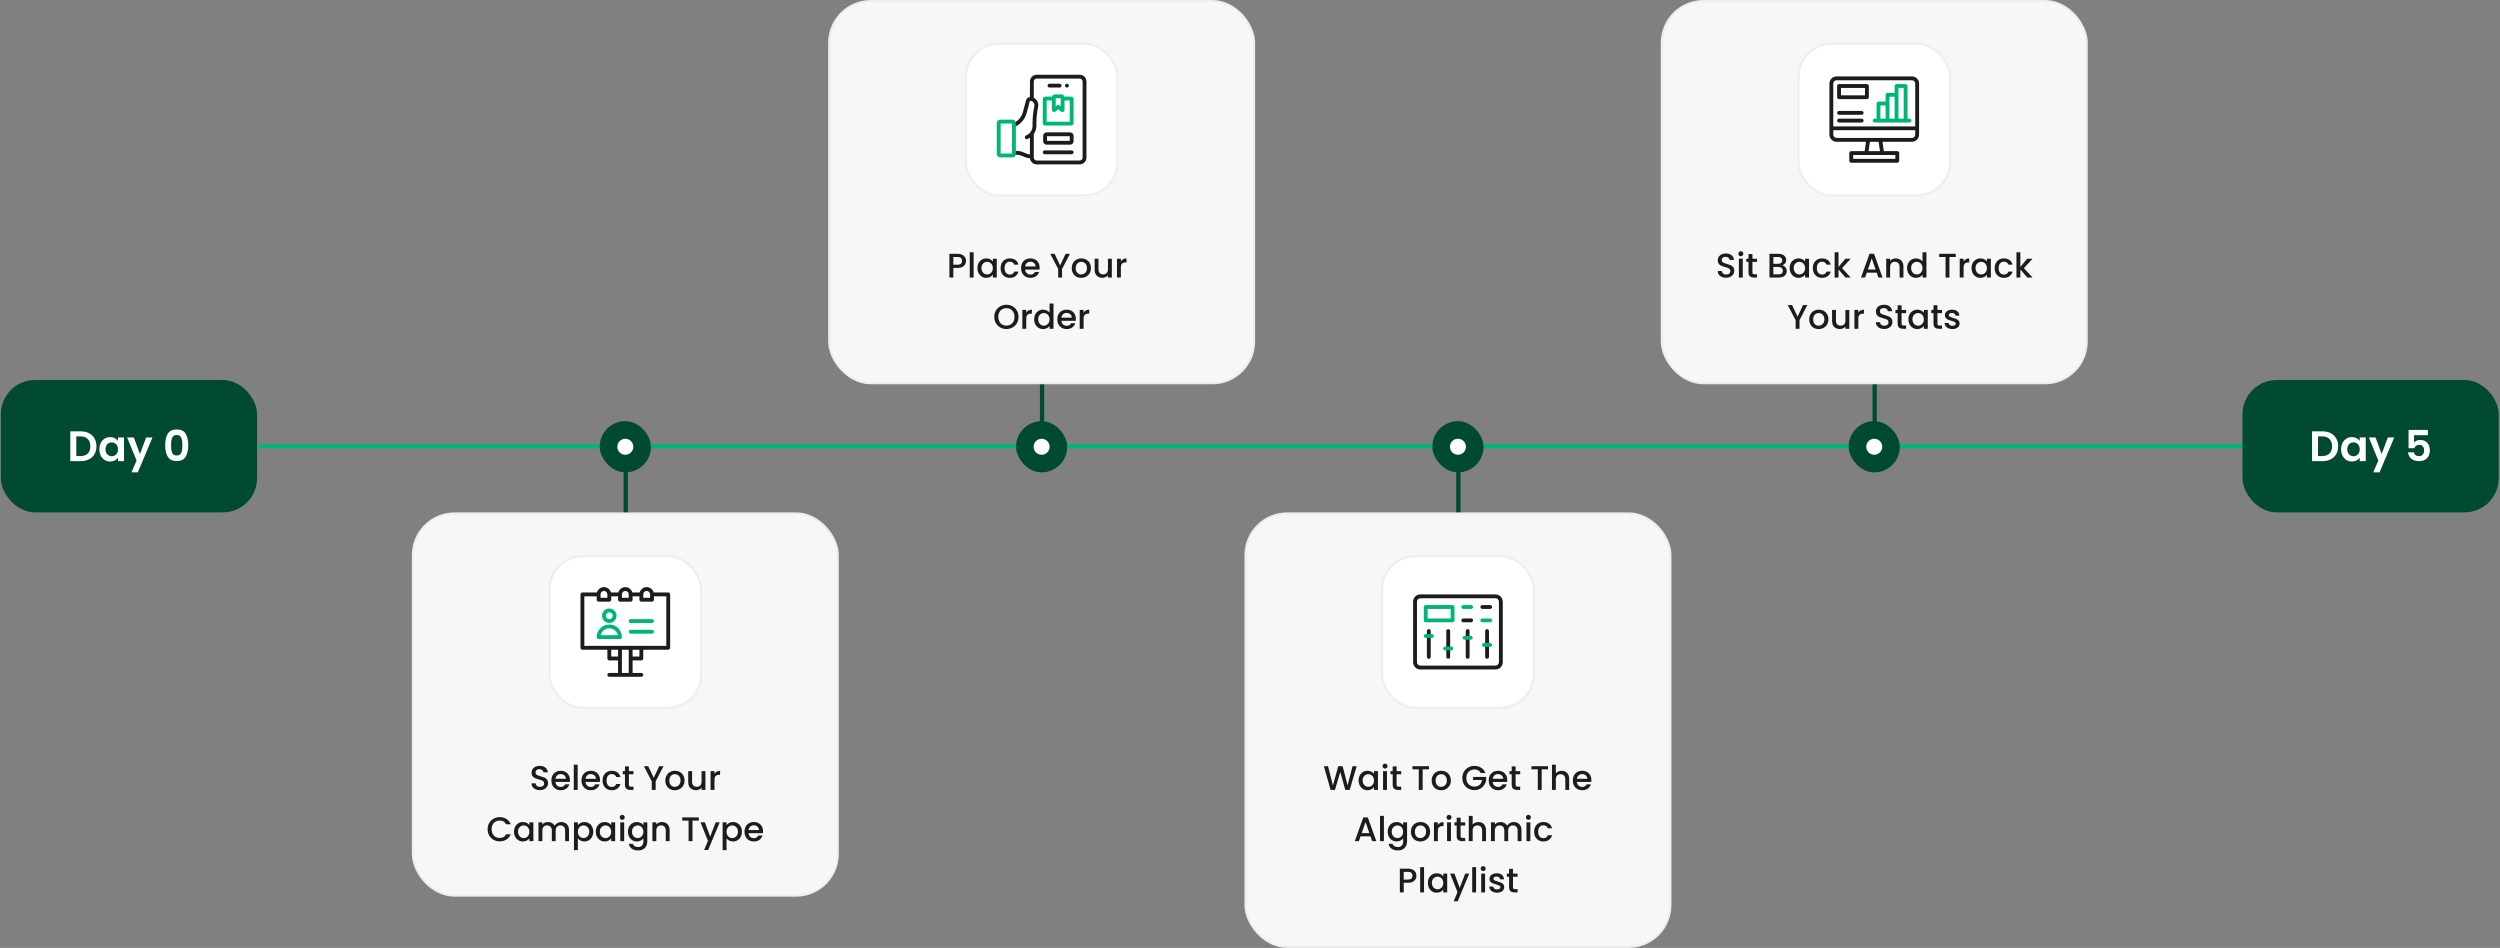
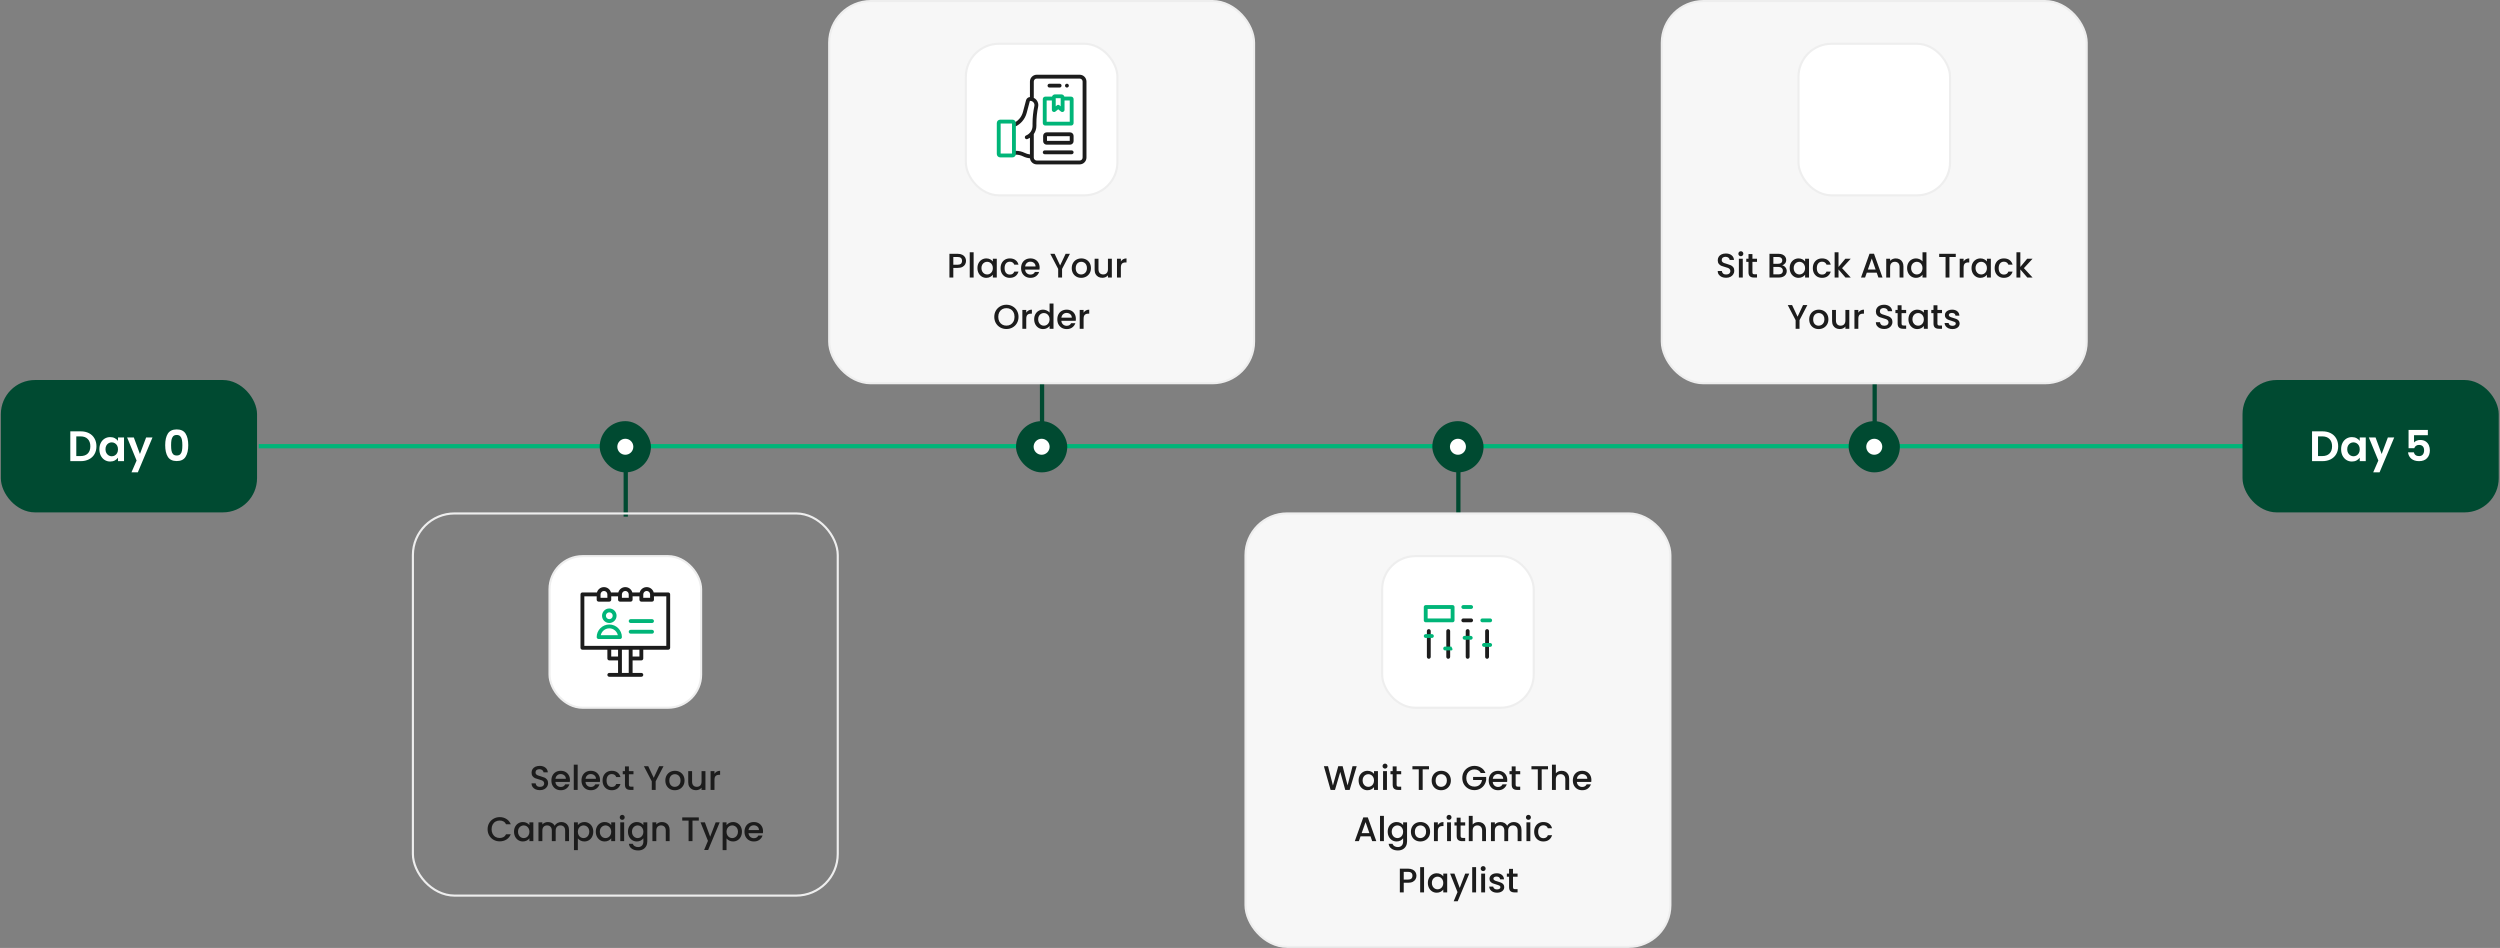
<svg xmlns="http://www.w3.org/2000/svg" fill="none" viewBox="0 0 1171 444" height="444" width="1171">
  <rect x="0" y="0" width="1171" height="444" fill="#808080" stroke="none" />
  <line stroke-width="2" stroke="#004A31" y2="210" x2="293.094" y1="242" x1="293.094" />
  <line stroke-width="2" stroke="#004A31" y2="210" x2="683.094" y1="242" x1="683.094" />
  <line stroke-width="2" stroke="#004A31" y2="178" x2="488.094" y1="210" x1="488.094" />
  <line stroke-width="2" stroke="#004A31" y2="178" x2="878.094" y1="210" x1="878.094" />
  <line stroke-width="2" stroke="#00B578" y2="209" x2="1051.2" y1="209" x1="121.201" />
-   <rect fill="#F7F7F7" rx="19.5" height="179" width="199" y="240.5" x="193.4" />
  <rect stroke="#EEEEEE" rx="19.5" height="179" width="199" y="240.5" x="193.4" />
  <rect fill="white" rx="15.5" height="71" width="71" y="260.5" x="257.4" />
  <rect stroke="#EEEEEE" rx="15.5" height="71" width="71" y="260.5" x="257.4" />
  <g clip-path="url(#clip0_848_1211)">
    <path fill="#1C1C1C" d="M312.998 277.502H306.19C305.794 276.061 304.472 275 302.907 275C301.343 275 300.021 276.061 299.624 277.502H296.183C295.787 276.061 294.465 275 292.9 275C291.336 275 290.014 276.061 289.618 277.502H286.176C285.78 276.061 284.458 275 282.893 275C281.329 275 280.007 276.061 279.611 277.502H272.803C272.304 277.502 271.9 277.906 271.9 278.404V303.422C271.9 303.92 272.304 304.325 272.803 304.325H284.493V308.425C284.493 308.924 284.897 309.328 285.395 309.328H289.496V315.195H285.395C284.897 315.195 284.493 315.599 284.493 316.098C284.493 316.596 284.897 317 285.395 317H300.405C300.904 317 301.308 316.596 301.308 316.098C301.308 315.599 300.904 315.195 300.405 315.195H296.305V309.328H300.405C300.904 309.328 301.308 308.924 301.308 308.425V304.325H312.998C313.497 304.325 313.9 303.92 313.9 303.422V278.404C313.9 277.906 313.497 277.502 312.998 277.502ZM301.308 278.404C301.308 277.522 302.026 276.805 302.907 276.805C303.789 276.805 304.507 277.522 304.507 278.404V280.004H301.308V278.404ZM291.301 278.404C291.301 277.522 292.019 276.805 292.9 276.805C293.782 276.805 294.5 277.522 294.5 278.404V280.004H291.301V278.404ZM281.294 278.404C281.294 277.522 282.012 276.805 282.893 276.805C283.775 276.805 284.493 277.522 284.493 278.404V280.004H281.294V278.404ZM286.298 307.523V304.325H289.496V307.523H286.298ZM291.301 315.195V304.325H294.5V315.195H291.301ZM299.503 307.523H296.305V304.325H299.503V307.523ZM312.096 302.52H273.705V279.307H279.489V280.906C279.489 281.404 279.894 281.809 280.391 281.809H285.395C285.893 281.809 286.298 281.404 286.298 280.906V279.307H289.496V280.906C289.496 281.404 289.901 281.809 290.398 281.809H295.402C295.9 281.809 296.305 281.404 296.305 280.906V279.307H299.503V280.906C299.503 281.404 299.907 281.809 300.405 281.809H305.409C305.907 281.809 306.312 281.404 306.312 280.906V279.307H312.096V302.52Z" />
    <path fill="#00B578" d="M305.409 291.815H295.402C294.904 291.815 294.5 291.411 294.5 290.913C294.5 290.415 294.904 290.011 295.402 290.011H305.409C305.908 290.011 306.312 290.415 306.312 290.913C306.312 291.411 305.908 291.815 305.409 291.815Z" />
    <path fill="#00B578" d="M305.409 296.819H295.402C294.904 296.819 294.5 296.415 294.5 295.917C294.5 295.418 294.904 295.014 295.402 295.014H305.409C305.908 295.014 306.312 295.418 306.312 295.917C306.312 296.415 305.908 296.819 305.409 296.819Z" />
    <path fill="#00B578" d="M285.395 291.815C283.518 291.815 281.991 290.288 281.991 288.411C281.991 286.534 283.518 285.007 285.395 285.007C287.272 285.007 288.799 286.534 288.799 288.411C288.799 290.288 287.272 291.815 285.395 291.815ZM285.395 286.812C284.513 286.812 283.796 287.529 283.796 288.411C283.796 289.293 284.513 290.011 285.395 290.011C286.277 290.011 286.995 289.293 286.995 288.411C286.995 287.529 286.277 286.812 285.395 286.812Z" />
    <path fill="#00B578" d="M280.392 299.321C280.152 299.321 279.923 299.226 279.754 299.056C279.584 298.887 279.489 298.658 279.489 298.418C279.489 295.162 282.139 292.512 285.395 292.512C288.652 292.512 291.301 295.162 291.301 298.418C291.301 298.917 290.897 299.321 290.399 299.321H280.392ZM285.395 294.317C283.444 294.317 281.806 295.687 281.394 297.516H289.396C288.984 295.687 287.347 294.317 285.395 294.317Z" />
  </g>
  <path fill="#1C1C1C" d="M252.889 370.112C252.143 370.112 251.471 369.984 250.873 369.728C250.276 369.461 249.807 369.088 249.465 368.608C249.124 368.128 248.953 367.568 248.953 366.928H250.905C250.948 367.408 251.135 367.803 251.465 368.112C251.807 368.421 252.281 368.576 252.889 368.576C253.519 368.576 254.009 368.427 254.361 368.128C254.713 367.819 254.889 367.424 254.889 366.944C254.889 366.571 254.777 366.267 254.553 366.032C254.34 365.797 254.068 365.616 253.737 365.488C253.417 365.36 252.969 365.221 252.393 365.072C251.668 364.88 251.076 364.688 250.617 364.496C250.169 364.293 249.785 363.984 249.465 363.568C249.145 363.152 248.985 362.597 248.985 361.904C248.985 361.264 249.145 360.704 249.465 360.224C249.785 359.744 250.233 359.376 250.809 359.12C251.385 358.864 252.052 358.736 252.809 358.736C253.887 358.736 254.767 359.008 255.449 359.552C256.143 360.085 256.527 360.821 256.601 361.76H254.585C254.553 361.355 254.361 361.008 254.009 360.72C253.657 360.432 253.193 360.288 252.617 360.288C252.095 360.288 251.668 360.421 251.337 360.688C251.007 360.955 250.841 361.339 250.841 361.84C250.841 362.181 250.943 362.464 251.145 362.688C251.359 362.901 251.625 363.072 251.945 363.2C252.265 363.328 252.703 363.467 253.257 363.616C253.993 363.819 254.591 364.021 255.049 364.224C255.519 364.427 255.913 364.741 256.233 365.168C256.564 365.584 256.729 366.144 256.729 366.848C256.729 367.413 256.575 367.947 256.265 368.448C255.967 368.949 255.524 369.355 254.937 369.664C254.361 369.963 253.679 370.112 252.889 370.112ZM266.962 365.376C266.962 365.707 266.94 366.005 266.898 366.272H260.162C260.215 366.976 260.476 367.541 260.946 367.968C261.415 368.395 261.991 368.608 262.674 368.608C263.655 368.608 264.348 368.197 264.754 367.376H266.722C266.455 368.187 265.97 368.853 265.266 369.376C264.572 369.888 263.708 370.144 262.674 370.144C261.831 370.144 261.074 369.957 260.402 369.584C259.74 369.2 259.218 368.667 258.834 367.984C258.46 367.291 258.274 366.491 258.274 365.584C258.274 364.677 258.455 363.883 258.818 363.2C259.191 362.507 259.708 361.973 260.37 361.6C261.042 361.227 261.81 361.04 262.674 361.04C263.506 361.04 264.247 361.221 264.898 361.584C265.548 361.947 266.055 362.459 266.418 363.12C266.78 363.771 266.962 364.523 266.962 365.376ZM265.058 364.8C265.047 364.128 264.807 363.589 264.338 363.184C263.868 362.779 263.287 362.576 262.594 362.576C261.964 362.576 261.426 362.779 260.978 363.184C260.53 363.579 260.263 364.117 260.178 364.8H265.058ZM270.581 358.16V370H268.757V358.16H270.581ZM281.055 365.376C281.055 365.707 281.034 366.005 280.991 366.272H274.255C274.309 366.976 274.57 367.541 275.039 367.968C275.509 368.395 276.085 368.608 276.767 368.608C277.749 368.608 278.442 368.197 278.847 367.376H280.815C280.549 368.187 280.063 368.853 279.359 369.376C278.666 369.888 277.802 370.144 276.767 370.144C275.925 370.144 275.167 369.957 274.495 369.584C273.834 369.2 273.311 368.667 272.927 367.984C272.554 367.291 272.367 366.491 272.367 365.584C272.367 364.677 272.549 363.883 272.911 363.2C273.285 362.507 273.802 361.973 274.463 361.6C275.135 361.227 275.903 361.04 276.767 361.04C277.599 361.04 278.341 361.221 278.991 361.584C279.642 361.947 280.149 362.459 280.511 363.12C280.874 363.771 281.055 364.523 281.055 365.376ZM279.151 364.8C279.141 364.128 278.901 363.589 278.431 363.184C277.962 362.779 277.381 362.576 276.687 362.576C276.058 362.576 275.519 362.779 275.071 363.184C274.623 363.579 274.357 364.117 274.271 364.8H279.151ZM282.242 365.584C282.242 364.677 282.424 363.883 282.786 363.2C283.16 362.507 283.672 361.973 284.322 361.6C284.973 361.227 285.72 361.04 286.562 361.04C287.629 361.04 288.509 361.296 289.202 361.808C289.906 362.309 290.381 363.029 290.626 363.968H288.658C288.498 363.531 288.242 363.189 287.89 362.944C287.538 362.699 287.096 362.576 286.562 362.576C285.816 362.576 285.218 362.843 284.77 363.376C284.333 363.899 284.114 364.635 284.114 365.584C284.114 366.533 284.333 367.275 284.77 367.808C285.218 368.341 285.816 368.608 286.562 368.608C287.618 368.608 288.317 368.144 288.658 367.216H290.626C290.37 368.112 289.89 368.827 289.186 369.36C288.482 369.883 287.608 370.144 286.562 370.144C285.72 370.144 284.973 369.957 284.322 369.584C283.672 369.2 283.16 368.667 282.786 367.984C282.424 367.291 282.242 366.491 282.242 365.584ZM294.572 362.672V367.552C294.572 367.883 294.647 368.123 294.796 368.272C294.956 368.411 295.223 368.48 295.596 368.48H296.716V370H295.276C294.455 370 293.825 369.808 293.388 369.424C292.951 369.04 292.732 368.416 292.732 367.552V362.672H291.692V361.184H292.732V358.992H294.572V361.184H296.716V362.672H294.572ZM310.794 358.88L307.114 365.968V370H305.29V365.968L301.594 358.88H303.626L306.202 364.336L308.778 358.88H310.794ZM316.065 370.144C315.233 370.144 314.481 369.957 313.809 369.584C313.137 369.2 312.609 368.667 312.225 367.984C311.841 367.291 311.649 366.491 311.649 365.584C311.649 364.688 311.846 363.893 312.241 363.2C312.636 362.507 313.174 361.973 313.857 361.6C314.54 361.227 315.302 361.04 316.145 361.04C316.988 361.04 317.75 361.227 318.433 361.6C319.116 361.973 319.654 362.507 320.049 363.2C320.444 363.893 320.641 364.688 320.641 365.584C320.641 366.48 320.438 367.275 320.033 367.968C319.628 368.661 319.073 369.2 318.369 369.584C317.676 369.957 316.908 370.144 316.065 370.144ZM316.065 368.56C316.534 368.56 316.972 368.448 317.377 368.224C317.793 368 318.129 367.664 318.385 367.216C318.641 366.768 318.769 366.224 318.769 365.584C318.769 364.944 318.646 364.405 318.401 363.968C318.156 363.52 317.83 363.184 317.425 362.96C317.02 362.736 316.582 362.624 316.113 362.624C315.644 362.624 315.206 362.736 314.801 362.96C314.406 363.184 314.092 363.52 313.857 363.968C313.622 364.405 313.505 364.944 313.505 365.584C313.505 366.533 313.745 367.269 314.225 367.792C314.716 368.304 315.329 368.56 316.065 368.56ZM330.428 361.184V370H328.604V368.96C328.316 369.323 327.937 369.611 327.468 369.824C327.009 370.027 326.519 370.128 325.996 370.128C325.303 370.128 324.679 369.984 324.124 369.696C323.58 369.408 323.148 368.981 322.828 368.416C322.519 367.851 322.364 367.168 322.364 366.368V361.184H324.172V366.096C324.172 366.885 324.369 367.493 324.764 367.92C325.159 368.336 325.697 368.544 326.38 368.544C327.063 368.544 327.601 368.336 327.996 367.92C328.401 367.493 328.604 366.885 328.604 366.096V361.184H330.428ZM334.659 362.464C334.925 362.016 335.277 361.669 335.715 361.424C336.163 361.168 336.691 361.04 337.299 361.04V362.928H336.835C336.12 362.928 335.576 363.109 335.203 363.472C334.84 363.835 334.659 364.464 334.659 365.36V370H332.835V361.184H334.659V362.464ZM228.391 388.416C228.391 387.328 228.641 386.352 229.143 385.488C229.655 384.624 230.343 383.952 231.207 383.472C232.081 382.981 233.036 382.736 234.071 382.736C235.255 382.736 236.305 383.029 237.223 383.616C238.151 384.192 238.823 385.013 239.239 386.08H237.047C236.759 385.493 236.359 385.056 235.847 384.768C235.335 384.48 234.743 384.336 234.071 384.336C233.335 384.336 232.679 384.501 232.103 384.832C231.527 385.163 231.073 385.637 230.743 386.256C230.423 386.875 230.263 387.595 230.263 388.416C230.263 389.237 230.423 389.957 230.743 390.576C231.073 391.195 231.527 391.675 232.103 392.016C232.679 392.347 233.335 392.512 234.071 392.512C234.743 392.512 235.335 392.368 235.847 392.08C236.359 391.792 236.759 391.355 237.047 390.768H239.239C238.823 391.835 238.151 392.656 237.223 393.232C236.305 393.808 235.255 394.096 234.071 394.096C233.025 394.096 232.071 393.856 231.207 393.376C230.343 392.885 229.655 392.208 229.143 391.344C228.641 390.48 228.391 389.504 228.391 388.416ZM240.766 389.552C240.766 388.667 240.947 387.883 241.31 387.2C241.683 386.517 242.184 385.989 242.814 385.616C243.454 385.232 244.158 385.04 244.926 385.04C245.619 385.04 246.222 385.179 246.734 385.456C247.256 385.723 247.672 386.059 247.982 386.464V385.184H249.822V394H247.982V392.688C247.672 393.104 247.251 393.451 246.718 393.728C246.184 394.005 245.576 394.144 244.894 394.144C244.136 394.144 243.443 393.952 242.814 393.568C242.184 393.173 241.683 392.629 241.31 391.936C240.947 391.232 240.766 390.437 240.766 389.552ZM247.982 389.584C247.982 388.976 247.854 388.448 247.598 388C247.352 387.552 247.027 387.211 246.622 386.976C246.216 386.741 245.779 386.624 245.31 386.624C244.84 386.624 244.403 386.741 243.998 386.976C243.592 387.2 243.262 387.536 243.006 387.984C242.76 388.421 242.638 388.944 242.638 389.552C242.638 390.16 242.76 390.693 243.006 391.152C243.262 391.611 243.592 391.963 243.998 392.208C244.414 392.443 244.851 392.56 245.31 392.56C245.779 392.56 246.216 392.443 246.622 392.208C247.027 391.973 247.352 391.632 247.598 391.184C247.854 390.725 247.982 390.192 247.982 389.584ZM262.89 385.04C263.583 385.04 264.202 385.184 264.746 385.472C265.3 385.76 265.732 386.187 266.042 386.752C266.362 387.317 266.522 388 266.522 388.8V394H264.714V389.072C264.714 388.283 264.516 387.68 264.122 387.264C263.727 386.837 263.188 386.624 262.506 386.624C261.823 386.624 261.279 386.837 260.874 387.264C260.479 387.68 260.282 388.283 260.282 389.072V394H258.474V389.072C258.474 388.283 258.276 387.68 257.882 387.264C257.487 386.837 256.948 386.624 256.266 386.624C255.583 386.624 255.039 386.837 254.634 387.264C254.239 387.68 254.042 388.283 254.042 389.072V394H252.218V385.184H254.042V386.192C254.34 385.829 254.719 385.547 255.178 385.344C255.636 385.141 256.127 385.04 256.65 385.04C257.354 385.04 257.983 385.189 258.538 385.488C259.092 385.787 259.519 386.219 259.818 386.784C260.084 386.251 260.5 385.829 261.066 385.52C261.631 385.2 262.239 385.04 262.89 385.04ZM270.667 386.48C270.976 386.075 271.397 385.733 271.931 385.456C272.464 385.179 273.067 385.04 273.739 385.04C274.507 385.04 275.205 385.232 275.835 385.616C276.475 385.989 276.976 386.517 277.339 387.2C277.701 387.883 277.883 388.667 277.883 389.552C277.883 390.437 277.701 391.232 277.339 391.936C276.976 392.629 276.475 393.173 275.835 393.568C275.205 393.952 274.507 394.144 273.739 394.144C273.067 394.144 272.469 394.011 271.947 393.744C271.424 393.467 270.997 393.125 270.667 392.72V398.192H268.843V385.184H270.667V386.48ZM276.027 389.552C276.027 388.944 275.899 388.421 275.643 387.984C275.397 387.536 275.067 387.2 274.651 386.976C274.245 386.741 273.808 386.624 273.339 386.624C272.88 386.624 272.443 386.741 272.027 386.976C271.621 387.211 271.291 387.552 271.035 388C270.789 388.448 270.667 388.976 270.667 389.584C270.667 390.192 270.789 390.725 271.035 391.184C271.291 391.632 271.621 391.973 272.027 392.208C272.443 392.443 272.88 392.56 273.339 392.56C273.808 392.56 274.245 392.443 274.651 392.208C275.067 391.963 275.397 391.611 275.643 391.152C275.899 390.693 276.027 390.16 276.027 389.552ZM279.078 389.552C279.078 388.667 279.26 387.883 279.622 387.2C279.996 386.517 280.497 385.989 281.126 385.616C281.766 385.232 282.47 385.04 283.238 385.04C283.932 385.04 284.534 385.179 285.046 385.456C285.569 385.723 285.985 386.059 286.294 386.464V385.184H288.134V394H286.294V392.688C285.985 393.104 285.564 393.451 285.03 393.728C284.497 394.005 283.889 394.144 283.206 394.144C282.449 394.144 281.756 393.952 281.126 393.568C280.497 393.173 279.996 392.629 279.622 391.936C279.26 391.232 279.078 390.437 279.078 389.552ZM286.294 389.584C286.294 388.976 286.166 388.448 285.91 388C285.665 387.552 285.34 387.211 284.934 386.976C284.529 386.741 284.092 386.624 283.622 386.624C283.153 386.624 282.716 386.741 282.31 386.976C281.905 387.2 281.574 387.536 281.318 387.984C281.073 388.421 280.95 388.944 280.95 389.552C280.95 390.16 281.073 390.693 281.318 391.152C281.574 391.611 281.905 391.963 282.31 392.208C282.726 392.443 283.164 392.56 283.622 392.56C284.092 392.56 284.529 392.443 284.934 392.208C285.34 391.973 285.665 391.632 285.91 391.184C286.166 390.725 286.294 390.192 286.294 389.584ZM291.458 384.016C291.127 384.016 290.85 383.904 290.626 383.68C290.402 383.456 290.29 383.179 290.29 382.848C290.29 382.517 290.402 382.24 290.626 382.016C290.85 381.792 291.127 381.68 291.458 381.68C291.778 381.68 292.05 381.792 292.274 382.016C292.498 382.24 292.61 382.517 292.61 382.848C292.61 383.179 292.498 383.456 292.274 383.68C292.05 383.904 291.778 384.016 291.458 384.016ZM292.354 385.184V394H290.53V385.184H292.354ZM298.301 385.04C298.983 385.04 299.586 385.179 300.109 385.456C300.642 385.723 301.058 386.059 301.357 386.464V385.184H303.197V394.144C303.197 394.955 303.026 395.675 302.685 396.304C302.343 396.944 301.847 397.445 301.197 397.808C300.557 398.171 299.789 398.352 298.893 398.352C297.698 398.352 296.706 398.069 295.917 397.504C295.127 396.949 294.679 396.192 294.573 395.232H296.381C296.519 395.691 296.813 396.059 297.261 396.336C297.719 396.624 298.263 396.768 298.893 396.768C299.629 396.768 300.221 396.544 300.669 396.096C301.127 395.648 301.357 394.997 301.357 394.144V392.672C301.047 393.088 300.626 393.44 300.093 393.728C299.57 394.005 298.973 394.144 298.301 394.144C297.533 394.144 296.829 393.952 296.189 393.568C295.559 393.173 295.058 392.629 294.685 391.936C294.322 391.232 294.141 390.437 294.141 389.552C294.141 388.667 294.322 387.883 294.685 387.2C295.058 386.517 295.559 385.989 296.189 385.616C296.829 385.232 297.533 385.04 298.301 385.04ZM301.357 389.584C301.357 388.976 301.229 388.448 300.973 388C300.727 387.552 300.402 387.211 299.997 386.976C299.591 386.741 299.154 386.624 298.685 386.624C298.215 386.624 297.778 386.741 297.373 386.976C296.967 387.2 296.637 387.536 296.381 387.984C296.135 388.421 296.013 388.944 296.013 389.552C296.013 390.16 296.135 390.693 296.381 391.152C296.637 391.611 296.967 391.963 297.373 392.208C297.789 392.443 298.226 392.56 298.685 392.56C299.154 392.56 299.591 392.443 299.997 392.208C300.402 391.973 300.727 391.632 300.973 391.184C301.229 390.725 301.357 390.192 301.357 389.584ZM310.041 385.04C310.734 385.04 311.353 385.184 311.897 385.472C312.451 385.76 312.883 386.187 313.193 386.752C313.502 387.317 313.657 388 313.657 388.8V394H311.849V389.072C311.849 388.283 311.651 387.68 311.257 387.264C310.862 386.837 310.323 386.624 309.641 386.624C308.958 386.624 308.414 386.837 308.009 387.264C307.614 387.68 307.417 388.283 307.417 389.072V394H305.593V385.184H307.417V386.192C307.715 385.829 308.094 385.547 308.553 385.344C309.022 385.141 309.518 385.04 310.041 385.04ZM327.323 382.88V384.368H324.363V394H322.539V384.368H319.563V382.88H327.323ZM337.107 385.184L331.699 398.144H329.811L331.603 393.856L328.131 385.184H330.163L332.643 391.904L335.219 385.184H337.107ZM340.307 386.48C340.617 386.075 341.038 385.733 341.571 385.456C342.105 385.179 342.707 385.04 343.379 385.04C344.147 385.04 344.846 385.232 345.475 385.616C346.115 385.989 346.617 386.517 346.979 387.2C347.342 387.883 347.523 388.667 347.523 389.552C347.523 390.437 347.342 391.232 346.979 391.936C346.617 392.629 346.115 393.173 345.475 393.568C344.846 393.952 344.147 394.144 343.379 394.144C342.707 394.144 342.11 394.011 341.587 393.744C341.065 393.467 340.638 393.125 340.307 392.72V398.192H338.483V385.184H340.307V386.48ZM345.667 389.552C345.667 388.944 345.539 388.421 345.283 387.984C345.038 387.536 344.707 387.2 344.291 386.976C343.886 386.741 343.449 386.624 342.979 386.624C342.521 386.624 342.083 386.741 341.667 386.976C341.262 387.211 340.931 387.552 340.675 388C340.43 388.448 340.307 388.976 340.307 389.584C340.307 390.192 340.43 390.725 340.675 391.184C340.931 391.632 341.262 391.973 341.667 392.208C342.083 392.443 342.521 392.56 342.979 392.56C343.449 392.56 343.886 392.443 344.291 392.208C344.707 391.963 345.038 391.611 345.283 391.152C345.539 390.693 345.667 390.16 345.667 389.552ZM357.407 389.376C357.407 389.707 357.386 390.005 357.343 390.272H350.607C350.66 390.976 350.922 391.541 351.391 391.968C351.86 392.395 352.436 392.608 353.119 392.608C354.1 392.608 354.794 392.197 355.199 391.376H357.167C356.9 392.187 356.415 392.853 355.711 393.376C355.018 393.888 354.154 394.144 353.119 394.144C352.276 394.144 351.519 393.957 350.847 393.584C350.186 393.2 349.663 392.667 349.279 391.984C348.906 391.291 348.719 390.491 348.719 389.584C348.719 388.677 348.9 387.883 349.263 387.2C349.636 386.507 350.154 385.973 350.815 385.6C351.487 385.227 352.255 385.04 353.119 385.04C353.951 385.04 354.692 385.221 355.343 385.584C355.994 385.947 356.5 386.459 356.863 387.12C357.226 387.771 357.407 388.523 357.407 389.376ZM355.503 388.8C355.492 388.128 355.252 387.589 354.783 387.184C354.314 386.779 353.732 386.576 353.039 386.576C352.41 386.576 351.871 386.779 351.423 387.184C350.975 387.579 350.708 388.117 350.623 388.8H355.503Z" />
  <rect fill="#F7F7F7" rx="19.5" height="179" width="199" y="0.5" x="388.4" />
  <rect stroke="#EEEEEE" rx="19.5" height="179" width="199" y="0.5" x="388.4" />
  <rect fill="white" rx="15.5" height="71" width="71" y="20.5" x="452.4" />
  <rect stroke="#EEEEEE" rx="15.5" height="71" width="71" y="20.5" x="452.4" />
  <g clip-path="url(#clip1_848_1211)">
    <path fill="#1C1C1C" d="M505.705 35H485.616C483.854 35 482.42 36.434 482.42 38.196V45.455C481.558 45.518 480.82 46.121 480.597 46.967L479.149 52.451C478.831 53.654 478.226 54.783 477.4 55.715C476.828 56.36 476.161 56.904 475.416 57.334H475.104C474.606 57.334 474.202 57.738 474.202 58.237C474.202 58.735 474.606 59.139 475.104 59.139H475.651C475.801 59.139 475.949 59.102 476.081 59.03C477.091 58.483 477.989 57.771 478.75 56.912C479.763 55.77 480.504 54.387 480.894 52.911L482.342 47.427C482.369 47.325 482.462 47.254 482.568 47.254C483.168 47.254 483.728 47.52 484.105 47.986C484.48 48.449 484.625 49.049 484.502 49.632C483.932 52.326 483.643 55.088 483.643 57.841V58.949C483.643 60.943 482.446 62.716 480.595 63.465C480.133 63.652 479.91 64.178 480.097 64.64C480.239 64.991 480.577 65.204 480.934 65.204C481.046 65.204 481.161 65.183 481.272 65.138C481.679 64.973 482.062 64.772 482.42 64.539V72.332C481.57 72.231 480.735 71.986 479.97 71.608C478.696 70.977 477.271 70.644 475.85 70.644H475.104C474.606 70.644 474.202 71.048 474.202 71.547C474.202 72.045 474.606 72.449 475.104 72.449H475.85C476.995 72.449 478.144 72.718 479.17 73.225C480.188 73.729 481.306 74.043 482.439 74.148C482.611 75.749 483.97 77 485.616 77H505.705C507.467 77 508.901 75.566 508.901 73.804V38.196C508.901 36.434 507.467 35 505.705 35ZM507.096 73.804C507.096 74.571 506.472 75.195 505.705 75.195H485.616C484.849 75.195 484.225 74.571 484.225 73.804V62.806C485.005 61.705 485.447 60.368 485.447 58.949V57.841C485.447 55.213 485.723 52.577 486.267 50.005C486.504 48.888 486.226 47.737 485.507 46.849C485.153 46.413 484.715 46.068 484.225 45.83V38.196C484.225 37.429 484.849 36.805 485.616 36.805H505.705C506.472 36.805 507.096 37.429 507.096 38.196V73.804H507.096Z" />
    <path fill="#1C1C1C" d="M491.571 41.015H496.325C496.824 41.015 497.228 40.611 497.228 40.113C497.228 39.615 496.824 39.211 496.325 39.211H491.571C491.073 39.211 490.669 39.615 490.669 40.113C490.669 40.611 491.073 41.015 491.571 41.015Z" />
    <path fill="#1C1C1C" d="M501.218 61.995H490.261C489.349 61.995 488.606 62.737 488.606 63.65V66.118C488.606 67.03 489.349 67.772 490.261 67.772H501.218C502.13 67.772 502.872 67.03 502.872 66.118V63.65C502.872 62.737 502.13 61.995 501.218 61.995ZM501.068 65.967H490.411V63.8H501.068V65.967H501.068Z" />
    <path fill="#1C1C1C" d="M501.97 70.445H489.351C488.852 70.445 488.448 70.849 488.448 71.347C488.448 71.846 488.852 72.249 489.351 72.249H501.97C502.468 72.249 502.872 71.846 502.872 71.347C502.872 70.849 502.468 70.445 501.97 70.445Z" />
    <path fill="#1C1C1C" d="M499.749 41.016C500.247 41.016 500.651 40.612 500.651 40.113C500.651 39.615 500.247 39.211 499.749 39.211C499.251 39.211 498.847 39.615 498.847 40.113C498.847 40.612 499.251 41.016 499.749 41.016Z" />
    <path fill="#00B578" d="M501.724 45.262H498.565C498.38 44.649 497.811 44.201 497.138 44.201H494.182C493.509 44.201 492.94 44.649 492.755 45.262H489.597C488.963 45.262 488.448 45.778 488.448 46.411V57.662C488.448 58.295 488.963 58.81 489.597 58.81H501.724C502.357 58.81 502.872 58.295 502.872 57.662V46.411C502.872 45.778 502.357 45.262 501.724 45.262ZM494.496 46.005H496.824V49.803L496.236 49.316C495.902 49.039 495.418 49.039 495.084 49.316L494.496 49.803V46.005H494.496ZM501.067 57.006H490.253V47.067H492.692V51.428C492.692 51.83 492.926 52.2 493.29 52.37C493.43 52.436 493.581 52.468 493.731 52.468C493.97 52.468 494.207 52.387 494.396 52.23L495.66 51.182L496.924 52.23C497.233 52.486 497.668 52.541 498.031 52.37C498.394 52.199 498.629 51.83 498.629 51.428V47.067H501.067V57.006H501.067Z" />
    <path fill="#00B578" d="M474.241 56.047H468.489C467.613 56.047 466.9 56.76 466.9 57.636V72.131C466.9 73.007 467.613 73.72 468.489 73.72H474.241C475.117 73.72 475.83 73.007 475.83 72.131V57.636C475.83 56.76 475.117 56.047 474.241 56.047ZM474.025 71.915H468.705V57.852H474.025V71.915Z" />
  </g>
  <path fill="#1C1C1C" d="M452.486 122.192C452.486 122.757 452.352 123.291 452.086 123.792C451.819 124.293 451.392 124.704 450.806 125.024C450.219 125.333 449.467 125.488 448.55 125.488H446.534V130H444.71V118.88H448.55C449.403 118.88 450.123 119.029 450.71 119.328C451.307 119.616 451.75 120.011 452.038 120.512C452.336 121.013 452.486 121.573 452.486 122.192ZM448.55 124C449.243 124 449.76 123.845 450.102 123.536C450.443 123.216 450.614 122.768 450.614 122.192C450.614 120.976 449.926 120.368 448.55 120.368H446.534V124H448.55ZM456.049 118.16V130H454.225V118.16H456.049ZM457.836 125.552C457.836 124.667 458.017 123.883 458.38 123.2C458.753 122.517 459.255 121.989 459.884 121.616C460.524 121.232 461.228 121.04 461.996 121.04C462.689 121.04 463.292 121.179 463.804 121.456C464.327 121.723 464.743 122.059 465.052 122.464V121.184H466.892V130H465.052V128.688C464.743 129.104 464.321 129.451 463.788 129.728C463.255 130.005 462.647 130.144 461.964 130.144C461.207 130.144 460.513 129.952 459.884 129.568C459.255 129.173 458.753 128.629 458.38 127.936C458.017 127.232 457.836 126.437 457.836 125.552ZM465.052 125.584C465.052 124.976 464.924 124.448 464.668 124C464.423 123.552 464.097 123.211 463.692 122.976C463.287 122.741 462.849 122.624 462.38 122.624C461.911 122.624 461.473 122.741 461.068 122.976C460.663 123.2 460.332 123.536 460.076 123.984C459.831 124.421 459.708 124.944 459.708 125.552C459.708 126.16 459.831 126.693 460.076 127.152C460.332 127.611 460.663 127.963 461.068 128.208C461.484 128.443 461.921 128.56 462.38 128.56C462.849 128.56 463.287 128.443 463.692 128.208C464.097 127.973 464.423 127.632 464.668 127.184C464.924 126.725 465.052 126.192 465.052 125.584ZM468.68 125.584C468.68 124.677 468.861 123.883 469.224 123.2C469.597 122.507 470.109 121.973 470.76 121.6C471.411 121.227 472.157 121.04 473 121.04C474.067 121.04 474.947 121.296 475.64 121.808C476.344 122.309 476.819 123.029 477.064 123.968H475.096C474.936 123.531 474.68 123.189 474.328 122.944C473.976 122.699 473.533 122.576 473 122.576C472.253 122.576 471.656 122.843 471.208 123.376C470.771 123.899 470.552 124.635 470.552 125.584C470.552 126.533 470.771 127.275 471.208 127.808C471.656 128.341 472.253 128.608 473 128.608C474.056 128.608 474.755 128.144 475.096 127.216H477.064C476.808 128.112 476.328 128.827 475.624 129.36C474.92 129.883 474.045 130.144 473 130.144C472.157 130.144 471.411 129.957 470.76 129.584C470.109 129.2 469.597 128.667 469.224 127.984C468.861 127.291 468.68 126.491 468.68 125.584ZM486.962 125.376C486.962 125.707 486.94 126.005 486.898 126.272H480.162C480.215 126.976 480.476 127.541 480.946 127.968C481.415 128.395 481.991 128.608 482.674 128.608C483.655 128.608 484.348 128.197 484.754 127.376H486.722C486.455 128.187 485.97 128.853 485.266 129.376C484.572 129.888 483.708 130.144 482.674 130.144C481.831 130.144 481.074 129.957 480.402 129.584C479.74 129.2 479.218 128.667 478.834 127.984C478.46 127.291 478.274 126.491 478.274 125.584C478.274 124.677 478.455 123.883 478.818 123.2C479.191 122.507 479.708 121.973 480.37 121.6C481.042 121.227 481.81 121.04 482.674 121.04C483.506 121.04 484.247 121.221 484.898 121.584C485.548 121.947 486.055 122.459 486.418 123.12C486.78 123.771 486.962 124.523 486.962 125.376ZM485.058 124.8C485.047 124.128 484.807 123.589 484.338 123.184C483.868 122.779 483.287 122.576 482.594 122.576C481.964 122.576 481.426 122.779 480.978 123.184C480.53 123.579 480.263 124.117 480.178 124.8H485.058ZM501.153 118.88L497.473 125.968V130H495.649V125.968L491.953 118.88H493.985L496.561 124.336L499.137 118.88H501.153ZM506.424 130.144C505.592 130.144 504.84 129.957 504.168 129.584C503.496 129.2 502.968 128.667 502.584 127.984C502.2 127.291 502.008 126.491 502.008 125.584C502.008 124.688 502.206 123.893 502.6 123.2C502.995 122.507 503.534 121.973 504.216 121.6C504.899 121.227 505.662 121.04 506.504 121.04C507.347 121.04 508.11 121.227 508.792 121.6C509.475 121.973 510.014 122.507 510.408 123.2C510.803 123.893 511 124.688 511 125.584C511 126.48 510.798 127.275 510.392 127.968C509.987 128.661 509.432 129.2 508.728 129.584C508.035 129.957 507.267 130.144 506.424 130.144ZM506.424 128.56C506.894 128.56 507.331 128.448 507.736 128.224C508.152 128 508.488 127.664 508.744 127.216C509 126.768 509.128 126.224 509.128 125.584C509.128 124.944 509.006 124.405 508.76 123.968C508.515 123.52 508.19 123.184 507.784 122.96C507.379 122.736 506.942 122.624 506.472 122.624C506.003 122.624 505.566 122.736 505.16 122.96C504.766 123.184 504.451 123.52 504.216 123.968C503.982 124.405 503.864 124.944 503.864 125.584C503.864 126.533 504.104 127.269 504.584 127.792C505.075 128.304 505.688 128.56 506.424 128.56ZM520.788 121.184V130H518.964V128.96C518.676 129.323 518.297 129.611 517.828 129.824C517.369 130.027 516.878 130.128 516.356 130.128C515.662 130.128 515.038 129.984 514.484 129.696C513.94 129.408 513.508 128.981 513.188 128.416C512.878 127.851 512.724 127.168 512.724 126.368V121.184H514.532V126.096C514.532 126.885 514.729 127.493 515.124 127.92C515.518 128.336 516.057 128.544 516.74 128.544C517.422 128.544 517.961 128.336 518.356 127.92C518.761 127.493 518.964 126.885 518.964 126.096V121.184H520.788ZM525.018 122.464C525.285 122.016 525.637 121.669 526.074 121.424C526.522 121.168 527.05 121.04 527.658 121.04V122.928H527.194C526.479 122.928 525.935 123.109 525.562 123.472C525.199 123.835 525.018 124.464 525.018 125.36V130H523.194V121.184H525.018V122.464ZM471.399 154.112C470.364 154.112 469.41 153.872 468.535 153.392C467.671 152.901 466.983 152.224 466.471 151.36C465.97 150.485 465.719 149.504 465.719 148.416C465.719 147.328 465.97 146.352 466.471 145.488C466.983 144.624 467.671 143.952 468.535 143.472C469.41 142.981 470.364 142.736 471.399 142.736C472.444 142.736 473.399 142.981 474.263 143.472C475.138 143.952 475.826 144.624 476.327 145.488C476.828 146.352 477.079 147.328 477.079 148.416C477.079 149.504 476.828 150.485 476.327 151.36C475.826 152.224 475.138 152.901 474.263 153.392C473.399 153.872 472.444 154.112 471.399 154.112ZM471.399 152.528C472.135 152.528 472.791 152.363 473.367 152.032C473.943 151.691 474.391 151.211 474.711 150.592C475.042 149.963 475.207 149.237 475.207 148.416C475.207 147.595 475.042 146.875 474.711 146.256C474.391 145.637 473.943 145.163 473.367 144.832C472.791 144.501 472.135 144.336 471.399 144.336C470.663 144.336 470.007 144.501 469.431 144.832C468.855 145.163 468.402 145.637 468.071 146.256C467.751 146.875 467.591 147.595 467.591 148.416C467.591 149.237 467.751 149.963 468.071 150.592C468.402 151.211 468.855 151.691 469.431 152.032C470.007 152.363 470.663 152.528 471.399 152.528ZM480.698 146.464C480.964 146.016 481.316 145.669 481.754 145.424C482.202 145.168 482.73 145.04 483.338 145.04V146.928H482.874C482.159 146.928 481.615 147.109 481.242 147.472C480.879 147.835 480.698 148.464 480.698 149.36V154H478.874V145.184H480.698V146.464ZM484.406 149.552C484.406 148.667 484.588 147.883 484.95 147.2C485.324 146.517 485.825 145.989 486.454 145.616C487.094 145.232 487.804 145.04 488.582 145.04C489.158 145.04 489.724 145.168 490.278 145.424C490.844 145.669 491.292 146 491.622 146.416V142.16H493.462V154H491.622V152.672C491.324 153.099 490.908 153.451 490.374 153.728C489.852 154.005 489.249 154.144 488.566 154.144C487.798 154.144 487.094 153.952 486.454 153.568C485.825 153.173 485.324 152.629 484.95 151.936C484.588 151.232 484.406 150.437 484.406 149.552ZM491.622 149.584C491.622 148.976 491.494 148.448 491.238 148C490.993 147.552 490.668 147.211 490.262 146.976C489.857 146.741 489.42 146.624 488.95 146.624C488.481 146.624 488.044 146.741 487.638 146.976C487.233 147.2 486.902 147.536 486.646 147.984C486.401 148.421 486.278 148.944 486.278 149.552C486.278 150.16 486.401 150.693 486.646 151.152C486.902 151.611 487.233 151.963 487.638 152.208C488.054 152.443 488.492 152.56 488.95 152.56C489.42 152.56 489.857 152.443 490.262 152.208C490.668 151.973 490.993 151.632 491.238 151.184C491.494 150.725 491.622 150.192 491.622 149.584ZM503.938 149.376C503.938 149.707 503.917 150.005 503.874 150.272H497.138C497.192 150.976 497.453 151.541 497.922 151.968C498.392 152.395 498.968 152.608 499.65 152.608C500.632 152.608 501.325 152.197 501.73 151.376H503.698C503.432 152.187 502.946 152.853 502.242 153.376C501.549 153.888 500.685 154.144 499.65 154.144C498.808 154.144 498.05 153.957 497.378 153.584C496.717 153.2 496.194 152.667 495.81 151.984C495.437 151.291 495.25 150.491 495.25 149.584C495.25 148.677 495.432 147.883 495.794 147.2C496.168 146.507 496.685 145.973 497.346 145.6C498.018 145.227 498.786 145.04 499.65 145.04C500.482 145.04 501.224 145.221 501.874 145.584C502.525 145.947 503.032 146.459 503.394 147.12C503.757 147.771 503.938 148.523 503.938 149.376ZM502.034 148.8C502.024 148.128 501.784 147.589 501.314 147.184C500.845 146.779 500.264 146.576 499.57 146.576C498.941 146.576 498.402 146.779 497.954 147.184C497.506 147.579 497.24 148.117 497.154 148.8H502.034ZM507.557 146.464C507.824 146.016 508.176 145.669 508.613 145.424C509.061 145.168 509.589 145.04 510.197 145.04V146.928H509.733C509.019 146.928 508.475 147.109 508.101 147.472C507.739 147.835 507.557 148.464 507.557 149.36V154H505.733V145.184H507.557V146.464Z" />
  <rect fill="#F7F7F7" rx="19.5" height="203" width="199" y="240.5" x="583.4" />
  <rect stroke="#EEEEEE" rx="19.5" height="203" width="199" y="240.5" x="583.4" />
  <rect fill="white" rx="15.5" height="71" width="71" y="260.5" x="647.4" />
  <rect stroke="#EEEEEE" rx="15.5" height="71" width="71" y="260.5" x="647.4" />
  <g clip-path="url(#clip2_848_1211)">
-     <path fill="#1C1C1C" d="M700.496 313.581H665.305C663.427 313.581 661.9 312.054 661.9 310.177V281.823C661.9 279.946 663.427 278.419 665.305 278.419H700.496C702.373 278.419 703.9 279.946 703.9 281.823V310.177C703.9 312.054 702.373 313.581 700.496 313.581ZM665.305 280.224C664.423 280.224 663.705 280.941 663.705 281.823V310.177C663.705 311.059 664.423 311.776 665.305 311.776H700.496C701.378 311.776 702.096 311.059 702.096 310.177V281.823C702.096 280.941 701.378 280.224 700.496 280.224L665.305 280.224Z" />
    <path fill="#1C1C1C" d="M669.254 308.577C668.756 308.577 668.352 308.173 668.352 307.675V295.583C668.352 295.085 668.756 294.681 669.254 294.681C669.752 294.681 670.156 295.085 670.156 295.583V307.675C670.156 308.173 669.752 308.577 669.254 308.577Z" />
    <path fill="#00B578" d="M670.701 298.82H667.807C667.308 298.82 666.904 298.416 666.904 297.918C666.904 297.42 667.308 297.016 667.807 297.016H670.701C671.2 297.016 671.604 297.42 671.604 297.918C671.604 298.416 671.2 298.82 670.701 298.82Z" />
    <path fill="#1C1C1C" d="M678.352 308.577C677.853 308.577 677.449 308.173 677.449 307.675V295.583C677.449 295.085 677.853 294.681 678.352 294.681C678.85 294.681 679.254 295.085 679.254 295.583V307.675C679.254 308.173 678.85 308.577 678.352 308.577Z" />
-     <path fill="#00B578" d="M679.799 304.658H676.904C676.406 304.658 676.002 304.254 676.002 303.755C676.002 303.257 676.406 302.853 676.904 302.853H679.799C680.297 302.853 680.701 303.257 680.701 303.755C680.701 304.254 680.297 304.658 679.799 304.658Z" />
+     <path fill="#00B578" d="M679.799 304.658H676.904C676.406 304.658 676.002 304.254 676.002 303.755C676.002 303.257 676.406 302.853 676.904 302.853H679.799C680.701 304.254 680.297 304.658 679.799 304.658Z" />
    <path fill="#1C1C1C" d="M687.449 308.577C686.951 308.577 686.547 308.173 686.547 307.675V295.583C686.547 295.085 686.951 294.681 687.449 294.681C687.948 294.681 688.352 295.085 688.352 295.583V307.675C688.352 308.173 687.948 308.577 687.449 308.577Z" />
    <path fill="#00B578" d="M688.897 299.654H686.002C685.504 299.654 685.1 299.25 685.1 298.752C685.1 298.253 685.504 297.849 686.002 297.849H688.897C689.395 297.849 689.799 298.253 689.799 298.752C689.799 299.25 689.395 299.654 688.897 299.654Z" />
    <path fill="#1C1C1C" d="M696.547 308.577C696.049 308.577 695.645 308.173 695.645 307.675V295.583C695.645 295.085 696.049 294.681 696.547 294.681C697.045 294.681 697.449 295.085 697.449 295.583V307.675C697.449 308.173 697.045 308.577 696.547 308.577Z" />
    <path fill="#00B578" d="M697.994 302.99H695.1C694.601 302.99 694.197 302.586 694.197 302.087C694.197 301.589 694.601 301.185 695.1 301.185H697.994C698.493 301.185 698.897 301.589 698.897 302.087C698.897 302.586 698.493 302.99 697.994 302.99Z" />
    <path fill="#00B578" d="M680.399 291.482H667.807C667.308 291.482 666.904 291.078 666.904 290.579V284.325C666.904 283.827 667.308 283.423 667.807 283.423H680.399C680.897 283.423 681.301 283.827 681.301 284.325V290.579C681.301 291.078 680.897 291.482 680.399 291.482ZM668.709 289.677H679.497V285.227H668.709V289.677Z" />
    <path fill="#00B578" d="M689.072 285.227H685.402C684.904 285.227 684.5 284.823 684.5 284.325C684.5 283.827 684.904 283.423 685.402 283.423H689.072C689.57 283.423 689.974 283.827 689.974 284.325C689.974 284.823 689.57 285.227 689.072 285.227Z" />
    <path fill="#1C1C1C" d="M689.072 291.482H685.402C684.904 291.482 684.5 291.078 684.5 290.579C684.5 290.081 684.904 289.677 685.402 289.677H689.072C689.57 289.677 689.974 290.081 689.974 290.579C689.974 291.078 689.57 291.482 689.072 291.482Z" />
-     <path fill="#1C1C1C" d="M697.994 285.227H694.325C693.827 285.227 693.423 284.823 693.423 284.325C693.423 283.827 693.827 283.423 694.325 283.423H697.994C698.493 283.423 698.897 283.827 698.897 284.325C698.897 284.823 698.493 285.227 697.994 285.227Z" />
    <path fill="#00B578" d="M697.994 291.482H694.325C693.827 291.482 693.423 291.078 693.423 290.579C693.423 290.081 693.827 289.677 694.325 289.677H697.994C698.493 289.677 698.897 290.081 698.897 290.579C698.897 291.078 698.493 291.482 697.994 291.482Z" />
  </g>
  <path fill="#1C1C1C" d="M635.479 358.88L632.183 370H630.119L627.783 361.584L625.303 370L623.255 370.016L620.103 358.88H622.039L624.343 367.936L626.839 358.88H628.887L631.207 367.888L633.527 358.88H635.479ZM636.375 365.552C636.375 364.667 636.557 363.883 636.919 363.2C637.293 362.517 637.794 361.989 638.423 361.616C639.063 361.232 639.767 361.04 640.535 361.04C641.229 361.04 641.831 361.179 642.343 361.456C642.866 361.723 643.282 362.059 643.591 362.464V361.184H645.431V370H643.591V368.688C643.282 369.104 642.861 369.451 642.327 369.728C641.794 370.005 641.186 370.144 640.503 370.144C639.746 370.144 639.053 369.952 638.423 369.568C637.794 369.173 637.293 368.629 636.919 367.936C636.557 367.232 636.375 366.437 636.375 365.552ZM643.591 365.584C643.591 364.976 643.463 364.448 643.207 364C642.962 363.552 642.637 363.211 642.231 362.976C641.826 362.741 641.389 362.624 640.919 362.624C640.45 362.624 640.013 362.741 639.607 362.976C639.202 363.2 638.871 363.536 638.615 363.984C638.37 364.421 638.247 364.944 638.247 365.552C638.247 366.16 638.37 366.693 638.615 367.152C638.871 367.611 639.202 367.963 639.607 368.208C640.023 368.443 640.461 368.56 640.919 368.56C641.389 368.56 641.826 368.443 642.231 368.208C642.637 367.973 642.962 367.632 643.207 367.184C643.463 366.725 643.591 366.192 643.591 365.584ZM648.755 360.016C648.424 360.016 648.147 359.904 647.923 359.68C647.699 359.456 647.587 359.179 647.587 358.848C647.587 358.517 647.699 358.24 647.923 358.016C648.147 357.792 648.424 357.68 648.755 357.68C649.075 357.68 649.347 357.792 649.571 358.016C649.795 358.24 649.907 358.517 649.907 358.848C649.907 359.179 649.795 359.456 649.571 359.68C649.347 359.904 649.075 360.016 648.755 360.016ZM649.651 361.184V370H647.827V361.184H649.651ZM654.174 362.672V367.552C654.174 367.883 654.248 368.123 654.398 368.272C654.558 368.411 654.824 368.48 655.198 368.48H656.318V370H654.878C654.056 370 653.427 369.808 652.99 369.424C652.552 369.04 652.334 368.416 652.334 367.552V362.672H651.294V361.184H652.334V358.992H654.174V361.184H656.318V362.672H654.174ZM669.339 358.88V360.368H666.379V370H664.555V360.368H661.579V358.88H669.339ZM675.01 370.144C674.178 370.144 673.426 369.957 672.754 369.584C672.082 369.2 671.554 368.667 671.17 367.984C670.786 367.291 670.594 366.491 670.594 365.584C670.594 364.688 670.792 363.893 671.186 363.2C671.581 362.507 672.12 361.973 672.802 361.6C673.485 361.227 674.248 361.04 675.09 361.04C675.933 361.04 676.696 361.227 677.378 361.6C678.061 361.973 678.6 362.507 678.994 363.2C679.389 363.893 679.586 364.688 679.586 365.584C679.586 366.48 679.384 367.275 678.978 367.968C678.573 368.661 678.018 369.2 677.314 369.584C676.621 369.957 675.853 370.144 675.01 370.144ZM675.01 368.56C675.48 368.56 675.917 368.448 676.322 368.224C676.738 368 677.074 367.664 677.33 367.216C677.586 366.768 677.714 366.224 677.714 365.584C677.714 364.944 677.592 364.405 677.346 363.968C677.101 363.52 676.776 363.184 676.37 362.96C675.965 362.736 675.528 362.624 675.058 362.624C674.589 362.624 674.152 362.736 673.746 362.96C673.352 363.184 673.037 363.52 672.802 363.968C672.568 364.405 672.45 364.944 672.45 365.584C672.45 366.533 672.69 367.269 673.17 367.792C673.661 368.304 674.274 368.56 675.01 368.56ZM693.594 362.08C693.306 361.525 692.906 361.109 692.394 360.832C691.882 360.544 691.29 360.4 690.618 360.4C689.882 360.4 689.226 360.565 688.65 360.896C688.074 361.227 687.62 361.696 687.29 362.304C686.97 362.912 686.81 363.616 686.81 364.416C686.81 365.216 686.97 365.925 687.29 366.544C687.62 367.152 688.074 367.621 688.65 367.952C689.226 368.283 689.882 368.448 690.618 368.448C691.61 368.448 692.415 368.171 693.034 367.616C693.652 367.061 694.031 366.309 694.17 365.36H689.994V363.904H696.122V365.328C696.004 366.192 695.695 366.987 695.194 367.712C694.703 368.437 694.058 369.019 693.258 369.456C692.468 369.883 691.588 370.096 690.618 370.096C689.572 370.096 688.618 369.856 687.754 369.376C686.89 368.885 686.202 368.208 685.69 367.344C685.188 366.48 684.938 365.504 684.938 364.416C684.938 363.328 685.188 362.352 685.69 361.488C686.202 360.624 686.89 359.952 687.754 359.472C688.628 358.981 689.583 358.736 690.618 358.736C691.802 358.736 692.852 359.029 693.77 359.616C694.698 360.192 695.37 361.013 695.786 362.08H693.594ZM706.001 365.376C706.001 365.707 705.979 366.005 705.937 366.272H699.201C699.254 366.976 699.515 367.541 699.985 367.968C700.454 368.395 701.03 368.608 701.713 368.608C702.694 368.608 703.387 368.197 703.793 367.376H705.761C705.494 368.187 705.009 368.853 704.305 369.376C703.611 369.888 702.747 370.144 701.713 370.144C700.87 370.144 700.113 369.957 699.441 369.584C698.779 369.2 698.257 368.667 697.873 367.984C697.499 367.291 697.313 366.491 697.313 365.584C697.313 364.677 697.494 363.883 697.857 363.2C698.23 362.507 698.747 361.973 699.409 361.6C700.081 361.227 700.849 361.04 701.713 361.04C702.545 361.04 703.286 361.221 703.937 361.584C704.587 361.947 705.094 362.459 705.457 363.12C705.819 363.771 706.001 364.523 706.001 365.376ZM704.097 364.8C704.086 364.128 703.846 363.589 703.377 363.184C702.907 362.779 702.326 362.576 701.633 362.576C701.003 362.576 700.465 362.779 700.017 363.184C699.569 363.579 699.302 364.117 699.217 364.8H704.097ZM709.924 362.672V367.552C709.924 367.883 709.998 368.123 710.148 368.272C710.308 368.411 710.574 368.48 710.948 368.48H712.068V370H710.628C709.806 370 709.177 369.808 708.74 369.424C708.302 369.04 708.084 368.416 708.084 367.552V362.672H707.044V361.184H708.084V358.992H709.924V361.184H712.068V362.672H709.924ZM725.089 358.88V360.368H722.129V370H720.305V360.368H717.329V358.88H725.089ZM731.496 361.04C732.168 361.04 732.766 361.184 733.288 361.472C733.822 361.76 734.238 362.187 734.536 362.752C734.846 363.317 735 364 735 364.8V370H733.192V365.072C733.192 364.283 732.995 363.68 732.6 363.264C732.206 362.837 731.667 362.624 730.984 362.624C730.302 362.624 729.758 362.837 729.352 363.264C728.958 363.68 728.76 364.283 728.76 365.072V370H726.936V358.16H728.76V362.208C729.07 361.835 729.459 361.547 729.928 361.344C730.408 361.141 730.931 361.04 731.496 361.04ZM745.407 365.376C745.407 365.707 745.386 366.005 745.343 366.272H738.607C738.66 366.976 738.922 367.541 739.391 367.968C739.86 368.395 740.436 368.608 741.119 368.608C742.1 368.608 742.794 368.197 743.199 367.376H745.167C744.9 368.187 744.415 368.853 743.711 369.376C743.018 369.888 742.154 370.144 741.119 370.144C740.276 370.144 739.519 369.957 738.847 369.584C738.186 369.2 737.663 368.667 737.279 367.984C736.906 367.291 736.719 366.491 736.719 365.584C736.719 364.677 736.9 363.883 737.263 363.2C737.636 362.507 738.154 361.973 738.815 361.6C739.487 361.227 740.255 361.04 741.119 361.04C741.951 361.04 742.692 361.221 743.343 361.584C743.994 361.947 744.5 362.459 744.863 363.12C745.226 363.771 745.407 364.523 745.407 365.376ZM743.503 364.8C743.492 364.128 743.252 363.589 742.783 363.184C742.314 362.779 741.732 362.576 741.039 362.576C740.41 362.576 739.871 362.779 739.423 363.184C738.975 363.579 738.708 364.117 738.623 364.8H743.503ZM641.945 391.728H637.289L636.489 394H634.585L638.569 382.864H640.681L644.665 394H642.745L641.945 391.728ZM641.433 390.24L639.625 385.072L637.801 390.24H641.433ZM648.221 382.16V394H646.397V382.16H648.221ZM654.168 385.04C654.851 385.04 655.453 385.179 655.976 385.456C656.509 385.723 656.925 386.059 657.224 386.464V385.184H659.064V394.144C659.064 394.955 658.893 395.675 658.552 396.304C658.211 396.944 657.715 397.445 657.064 397.808C656.424 398.171 655.656 398.352 654.76 398.352C653.565 398.352 652.573 398.069 651.784 397.504C650.995 396.949 650.547 396.192 650.44 395.232H652.248C652.387 395.691 652.68 396.059 653.128 396.336C653.587 396.624 654.131 396.768 654.76 396.768C655.496 396.768 656.088 396.544 656.536 396.096C656.995 395.648 657.224 394.997 657.224 394.144V392.672C656.915 393.088 656.493 393.44 655.96 393.728C655.437 394.005 654.84 394.144 654.168 394.144C653.4 394.144 652.696 393.952 652.056 393.568C651.427 393.173 650.925 392.629 650.552 391.936C650.189 391.232 650.008 390.437 650.008 389.552C650.008 388.667 650.189 387.883 650.552 387.2C650.925 386.517 651.427 385.989 652.056 385.616C652.696 385.232 653.4 385.04 654.168 385.04ZM657.224 389.584C657.224 388.976 657.096 388.448 656.84 388C656.595 387.552 656.269 387.211 655.864 386.976C655.459 386.741 655.021 386.624 654.552 386.624C654.083 386.624 653.645 386.741 653.24 386.976C652.835 387.2 652.504 387.536 652.248 387.984C652.003 388.421 651.88 388.944 651.88 389.552C651.88 390.16 652.003 390.693 652.248 391.152C652.504 391.611 652.835 391.963 653.24 392.208C653.656 392.443 654.093 392.56 654.552 392.56C655.021 392.56 655.459 392.443 655.864 392.208C656.269 391.973 656.595 391.632 656.84 391.184C657.096 390.725 657.224 390.192 657.224 389.584ZM665.284 394.144C664.452 394.144 663.7 393.957 663.028 393.584C662.356 393.2 661.828 392.667 661.444 391.984C661.06 391.291 660.868 390.491 660.868 389.584C660.868 388.688 661.065 387.893 661.46 387.2C661.854 386.507 662.393 385.973 663.076 385.6C663.758 385.227 664.521 385.04 665.364 385.04C666.206 385.04 666.969 385.227 667.652 385.6C668.334 385.973 668.873 386.507 669.268 387.2C669.662 387.893 669.86 388.688 669.86 389.584C669.86 390.48 669.657 391.275 669.252 391.968C668.846 392.661 668.292 393.2 667.588 393.584C666.894 393.957 666.126 394.144 665.284 394.144ZM665.284 392.56C665.753 392.56 666.19 392.448 666.596 392.224C667.012 392 667.348 391.664 667.604 391.216C667.86 390.768 667.988 390.224 667.988 389.584C667.988 388.944 667.865 388.405 667.62 387.968C667.374 387.52 667.049 387.184 666.644 386.96C666.238 386.736 665.801 386.624 665.332 386.624C664.862 386.624 664.425 386.736 664.02 386.96C663.625 387.184 663.31 387.52 663.076 387.968C662.841 388.405 662.724 388.944 662.724 389.584C662.724 390.533 662.964 391.269 663.444 391.792C663.934 392.304 664.548 392.56 665.284 392.56ZM673.487 386.464C673.754 386.016 674.106 385.669 674.543 385.424C674.991 385.168 675.519 385.04 676.127 385.04V386.928H675.663C674.948 386.928 674.404 387.109 674.031 387.472C673.668 387.835 673.487 388.464 673.487 389.36V394H671.663V385.184H673.487V386.464ZM678.732 384.016C678.401 384.016 678.124 383.904 677.9 383.68C677.676 383.456 677.564 383.179 677.564 382.848C677.564 382.517 677.676 382.24 677.9 382.016C678.124 381.792 678.401 381.68 678.732 381.68C679.052 381.68 679.324 381.792 679.548 382.016C679.772 382.24 679.884 382.517 679.884 382.848C679.884 383.179 679.772 383.456 679.548 383.68C679.324 383.904 679.052 384.016 678.732 384.016ZM679.628 385.184V394H677.804V385.184H679.628ZM684.15 386.672V391.552C684.15 391.883 684.225 392.123 684.374 392.272C684.534 392.411 684.801 392.48 685.174 392.48H686.294V394H684.854C684.033 394 683.404 393.808 682.966 393.424C682.529 393.04 682.31 392.416 682.31 391.552V386.672H681.27V385.184H682.31V382.992H684.15V385.184H686.294V386.672H684.15ZM692.535 385.04C693.207 385.04 693.805 385.184 694.327 385.472C694.861 385.76 695.277 386.187 695.575 386.752C695.885 387.317 696.039 388 696.039 388.8V394H694.231V389.072C694.231 388.283 694.034 387.68 693.639 387.264C693.245 386.837 692.706 386.624 692.023 386.624C691.341 386.624 690.797 386.837 690.391 387.264C689.997 387.68 689.799 388.283 689.799 389.072V394H687.975V382.16H689.799V386.208C690.109 385.835 690.498 385.547 690.967 385.344C691.447 385.141 691.97 385.04 692.535 385.04ZM709.038 385.04C709.731 385.04 710.35 385.184 710.894 385.472C711.449 385.76 711.881 386.187 712.19 386.752C712.51 387.317 712.67 388 712.67 388.8V394H710.862V389.072C710.862 388.283 710.665 387.68 710.27 387.264C709.875 386.837 709.337 386.624 708.654 386.624C707.971 386.624 707.427 386.837 707.022 387.264C706.627 387.68 706.43 388.283 706.43 389.072V394H704.622V389.072C704.622 388.283 704.425 387.68 704.03 387.264C703.635 386.837 703.097 386.624 702.414 386.624C701.731 386.624 701.187 386.837 700.782 387.264C700.387 387.68 700.19 388.283 700.19 389.072V394H698.366V385.184H700.19V386.192C700.489 385.829 700.867 385.547 701.326 385.344C701.785 385.141 702.275 385.04 702.798 385.04C703.502 385.04 704.131 385.189 704.686 385.488C705.241 385.787 705.667 386.219 705.966 386.784C706.233 386.251 706.649 385.829 707.214 385.52C707.779 385.2 708.387 385.04 709.038 385.04ZM715.919 384.016C715.588 384.016 715.311 383.904 715.087 383.68C714.863 383.456 714.751 383.179 714.751 382.848C714.751 382.517 714.863 382.24 715.087 382.016C715.311 381.792 715.588 381.68 715.919 381.68C716.239 381.68 716.511 381.792 716.735 382.016C716.959 382.24 717.071 382.517 717.071 382.848C717.071 383.179 716.959 383.456 716.735 383.68C716.511 383.904 716.239 384.016 715.919 384.016ZM716.815 385.184V394H714.991V385.184H716.815ZM718.602 389.584C718.602 388.677 718.783 387.883 719.146 387.2C719.519 386.507 720.031 385.973 720.682 385.6C721.332 385.227 722.079 385.04 722.922 385.04C723.988 385.04 724.868 385.296 725.562 385.808C726.266 386.309 726.74 387.029 726.986 387.968H725.018C724.858 387.531 724.602 387.189 724.25 386.944C723.898 386.699 723.455 386.576 722.922 386.576C722.175 386.576 721.578 386.843 721.13 387.376C720.692 387.899 720.474 388.635 720.474 389.584C720.474 390.533 720.692 391.275 721.13 391.808C721.578 392.341 722.175 392.608 722.922 392.608C723.978 392.608 724.676 392.144 725.018 391.216H726.986C726.73 392.112 726.25 392.827 725.546 393.36C724.842 393.883 723.967 394.144 722.922 394.144C722.079 394.144 721.332 393.957 720.682 393.584C720.031 393.2 719.519 392.667 719.146 391.984C718.783 391.291 718.602 390.491 718.602 389.584ZM663.462 410.192C663.462 410.757 663.329 411.291 663.062 411.792C662.796 412.293 662.369 412.704 661.782 413.024C661.196 413.333 660.444 413.488 659.526 413.488H657.51V418H655.686V406.88H659.526C660.38 406.88 661.1 407.029 661.686 407.328C662.284 407.616 662.726 408.011 663.014 408.512C663.313 409.013 663.462 409.573 663.462 410.192ZM659.526 412C660.22 412 660.737 411.845 661.078 411.536C661.42 411.216 661.59 410.768 661.59 410.192C661.59 408.976 660.902 408.368 659.526 408.368H657.51V412H659.526ZM667.026 406.16V418H665.202V406.16H667.026ZM668.813 413.552C668.813 412.667 668.994 411.883 669.357 411.2C669.73 410.517 670.231 409.989 670.861 409.616C671.501 409.232 672.205 409.04 672.973 409.04C673.666 409.04 674.269 409.179 674.781 409.456C675.303 409.723 675.719 410.059 676.029 410.464V409.184H677.869V418H676.029V416.688C675.719 417.104 675.298 417.451 674.765 417.728C674.231 418.005 673.623 418.144 672.941 418.144C672.183 418.144 671.49 417.952 670.861 417.568C670.231 417.173 669.73 416.629 669.357 415.936C668.994 415.232 668.813 414.437 668.813 413.552ZM676.029 413.584C676.029 412.976 675.901 412.448 675.645 412C675.399 411.552 675.074 411.211 674.669 410.976C674.263 410.741 673.826 410.624 673.357 410.624C672.887 410.624 672.45 410.741 672.045 410.976C671.639 411.2 671.309 411.536 671.053 411.984C670.807 412.421 670.685 412.944 670.685 413.552C670.685 414.16 670.807 414.693 671.053 415.152C671.309 415.611 671.639 415.963 672.045 416.208C672.461 416.443 672.898 416.56 673.357 416.56C673.826 416.56 674.263 416.443 674.669 416.208C675.074 415.973 675.399 415.632 675.645 415.184C675.901 414.725 676.029 414.192 676.029 413.584ZM688.2 409.184L682.792 422.144H680.904L682.696 417.856L679.224 409.184H681.256L683.736 415.904L686.312 409.184H688.2ZM691.401 406.16V418H689.577V406.16H691.401ZM694.724 408.016C694.393 408.016 694.116 407.904 693.892 407.68C693.668 407.456 693.556 407.179 693.556 406.848C693.556 406.517 693.668 406.24 693.892 406.016C694.116 405.792 694.393 405.68 694.724 405.68C695.044 405.68 695.316 405.792 695.54 406.016C695.764 406.24 695.876 406.517 695.876 406.848C695.876 407.179 695.764 407.456 695.54 407.68C695.316 407.904 695.044 408.016 694.724 408.016ZM695.62 409.184V418H693.796V409.184H695.62ZM701.214 418.144C700.521 418.144 699.897 418.021 699.342 417.776C698.798 417.52 698.366 417.179 698.046 416.752C697.726 416.315 697.556 415.829 697.534 415.296H699.422C699.454 415.669 699.63 415.984 699.95 416.24C700.281 416.485 700.692 416.608 701.182 416.608C701.694 416.608 702.089 416.512 702.366 416.32C702.654 416.117 702.798 415.861 702.798 415.552C702.798 415.221 702.638 414.976 702.318 414.816C702.009 414.656 701.513 414.48 700.83 414.288C700.169 414.107 699.63 413.931 699.214 413.76C698.798 413.589 698.436 413.328 698.126 412.976C697.828 412.624 697.678 412.16 697.678 411.584C697.678 411.115 697.817 410.688 698.094 410.304C698.372 409.909 698.766 409.6 699.278 409.376C699.801 409.152 700.398 409.04 701.07 409.04C702.073 409.04 702.878 409.296 703.486 409.808C704.105 410.309 704.436 410.997 704.478 411.872H702.654C702.622 411.477 702.462 411.163 702.174 410.928C701.886 410.693 701.497 410.576 701.006 410.576C700.526 410.576 700.158 410.667 699.902 410.848C699.646 411.029 699.518 411.269 699.518 411.568C699.518 411.803 699.604 412 699.774 412.16C699.945 412.32 700.153 412.448 700.398 412.544C700.644 412.629 701.006 412.741 701.486 412.88C702.126 413.051 702.649 413.227 703.054 413.408C703.47 413.579 703.828 413.835 704.126 414.176C704.425 414.517 704.58 414.971 704.59 415.536C704.59 416.037 704.452 416.485 704.174 416.88C703.897 417.275 703.502 417.584 702.99 417.808C702.489 418.032 701.897 418.144 701.214 418.144ZM708.689 410.672V415.552C708.689 415.883 708.764 416.123 708.913 416.272C709.073 416.411 709.34 416.48 709.713 416.48H710.833V418H709.393C708.572 418 707.943 417.808 707.505 417.424C707.068 417.04 706.849 416.416 706.849 415.552V410.672H705.809V409.184H706.849V406.992H708.689V409.184H710.833V410.672H708.689Z" />
  <rect fill="#F7F7F7" rx="19.5" height="179" width="199" y="0.5" x="778.4" />
  <rect stroke="#EEEEEE" rx="19.5" height="179" width="199" y="0.5" x="778.4" />
  <rect fill="white" rx="15.5" height="71" width="71" y="20.5" x="842.4" />
  <rect stroke="#EEEEEE" rx="15.5" height="71" width="71" y="20.5" x="842.4" />
  <g clip-path="url(#clip3_848_1211)">
    <path fill="#00B578" d="M894.389 55.585H893.486V40.292C893.486 39.794 893.082 39.39 892.584 39.39H888.35C887.851 39.39 887.447 39.794 887.447 40.292V43.492H884.116C883.618 43.492 883.214 43.895 883.214 44.394V47.593H879.882C879.383 47.593 878.979 47.997 878.979 48.495V55.585H878.077C877.579 55.585 877.175 55.989 877.175 56.487C877.175 56.986 877.579 57.39 878.077 57.39H894.389C894.887 57.39 895.291 56.986 895.291 56.487C895.291 55.989 894.887 55.585 894.389 55.585ZM889.252 41.195H891.682V55.585H889.252V41.195ZM885.018 45.296H887.447V55.585H885.018V45.296ZM880.784 49.398H883.214V55.585H880.784V49.398Z" />
    <path fill="#1C1C1C" d="M895.537 35.781H860.264C858.409 35.781 856.9 37.289 856.9 39.144V63.05C856.9 64.904 858.409 66.413 860.264 66.413H874.044L873.396 70.805H867.113C866.615 70.805 866.211 71.209 866.211 71.708V75.317C866.211 75.816 866.615 76.219 867.113 76.219H888.688C889.186 76.219 889.59 75.816 889.59 75.317V71.708C889.59 71.209 889.186 70.805 888.688 70.805H882.405L881.757 66.413H895.537C897.392 66.413 898.9 64.904 898.9 63.05V39.144C898.9 37.289 897.392 35.781 895.537 35.781ZM887.785 74.415H868.015V72.61H887.785V74.415ZM875.22 70.805L875.868 66.416H879.933L880.581 70.805H875.22ZM860.264 37.585H895.537C896.397 37.585 897.096 38.284 897.096 39.144V59.194H858.705V39.144C858.705 38.284 859.404 37.585 860.264 37.585ZM895.537 64.608H860.264C859.404 64.608 858.705 63.909 858.705 63.05V60.999H897.096V63.05C897.096 63.909 896.397 64.608 895.537 64.608Z" />
    <path fill="#1C1C1C" d="M861.412 46.445H874.468C874.966 46.445 875.37 46.041 875.37 45.542V40.292C875.37 39.794 874.966 39.39 874.468 39.39H861.412C860.914 39.39 860.51 39.794 860.51 40.292V45.542C860.51 46.041 860.914 46.445 861.412 46.445ZM862.314 41.195H873.566V44.64H862.314V41.195Z" />
    <path fill="#1C1C1C" d="M861.412 57.39H872.007C872.505 57.39 872.909 56.986 872.909 56.487C872.909 55.989 872.505 55.585 872.007 55.585H861.412C860.914 55.585 860.51 55.989 860.51 56.487C860.51 56.986 860.914 57.39 861.412 57.39Z" />
    <path fill="#1C1C1C" d="M861.412 53.78H872.007C872.505 53.78 872.909 53.376 872.909 52.878C872.909 52.38 872.505 51.976 872.007 51.976H861.412C860.914 51.976 860.51 52.38 860.51 52.878C860.51 53.376 860.914 53.78 861.412 53.78Z" />
  </g>
  <path fill="#1C1C1C" d="M808.499 130.112C807.752 130.112 807.08 129.984 806.483 129.728C805.885 129.461 805.416 129.088 805.075 128.608C804.733 128.128 804.563 127.568 804.563 126.928H806.515C806.557 127.408 806.744 127.803 807.075 128.112C807.416 128.421 807.891 128.576 808.499 128.576C809.128 128.576 809.619 128.427 809.971 128.128C810.323 127.819 810.499 127.424 810.499 126.944C810.499 126.571 810.387 126.267 810.163 126.032C809.949 125.797 809.677 125.616 809.347 125.488C809.027 125.36 808.579 125.221 808.003 125.072C807.277 124.88 806.685 124.688 806.227 124.496C805.779 124.293 805.395 123.984 805.075 123.568C804.755 123.152 804.595 122.597 804.595 121.904C804.595 121.264 804.755 120.704 805.075 120.224C805.395 119.744 805.843 119.376 806.419 119.12C806.995 118.864 807.661 118.736 808.419 118.736C809.496 118.736 810.376 119.008 811.059 119.552C811.752 120.085 812.136 120.821 812.211 121.76H810.195C810.163 121.355 809.971 121.008 809.619 120.72C809.267 120.432 808.803 120.288 808.227 120.288C807.704 120.288 807.277 120.421 806.947 120.688C806.616 120.955 806.451 121.339 806.451 121.84C806.451 122.181 806.552 122.464 806.755 122.688C806.968 122.901 807.235 123.072 807.555 123.2C807.875 123.328 808.312 123.467 808.867 123.616C809.603 123.819 810.2 124.021 810.659 124.224C811.128 124.427 811.523 124.741 811.843 125.168C812.173 125.584 812.339 126.144 812.339 126.848C812.339 127.413 812.184 127.947 811.875 128.448C811.576 128.949 811.133 129.355 810.547 129.664C809.971 129.963 809.288 130.112 808.499 130.112ZM815.419 120.016C815.088 120.016 814.811 119.904 814.587 119.68C814.363 119.456 814.251 119.179 814.251 118.848C814.251 118.517 814.363 118.24 814.587 118.016C814.811 117.792 815.088 117.68 815.419 117.68C815.739 117.68 816.011 117.792 816.235 118.016C816.459 118.24 816.571 118.517 816.571 118.848C816.571 119.179 816.459 119.456 816.235 119.68C816.011 119.904 815.739 120.016 815.419 120.016ZM816.315 121.184V130H814.491V121.184H816.315ZM820.838 122.672V127.552C820.838 127.883 820.912 128.123 821.062 128.272C821.222 128.411 821.488 128.48 821.862 128.48H822.982V130H821.542C820.72 130 820.091 129.808 819.654 129.424C819.216 129.04 818.998 128.416 818.998 127.552V122.672H817.958V121.184H818.998V118.992H820.838V121.184H822.982V122.672H820.838ZM834.771 124.288C835.368 124.395 835.875 124.709 836.291 125.232C836.707 125.755 836.915 126.347 836.915 127.008C836.915 127.573 836.766 128.085 836.467 128.544C836.179 128.992 835.758 129.349 835.203 129.616C834.648 129.872 834.003 130 833.267 130H828.819V118.88H833.059C833.816 118.88 834.467 119.008 835.011 119.264C835.555 119.52 835.966 119.867 836.243 120.304C836.52 120.731 836.659 121.211 836.659 121.744C836.659 122.384 836.488 122.917 836.147 123.344C835.806 123.771 835.347 124.085 834.771 124.288ZM830.643 123.552H832.899C833.496 123.552 833.96 123.419 834.291 123.152C834.632 122.875 834.803 122.48 834.803 121.968C834.803 121.467 834.632 121.077 834.291 120.8C833.96 120.512 833.496 120.368 832.899 120.368H830.643V123.552ZM833.107 128.512C833.726 128.512 834.211 128.363 834.563 128.064C834.915 127.765 835.091 127.349 835.091 126.816C835.091 126.272 834.904 125.84 834.531 125.52C834.158 125.2 833.662 125.04 833.043 125.04H830.643V128.512H833.107ZM838.289 125.552C838.289 124.667 838.471 123.883 838.833 123.2C839.207 122.517 839.708 121.989 840.337 121.616C840.977 121.232 841.681 121.04 842.449 121.04C843.143 121.04 843.745 121.179 844.257 121.456C844.78 121.723 845.196 122.059 845.505 122.464V121.184H847.345V130H845.505V128.688C845.196 129.104 844.775 129.451 844.241 129.728C843.708 130.005 843.1 130.144 842.417 130.144C841.66 130.144 840.967 129.952 840.337 129.568C839.708 129.173 839.207 128.629 838.833 127.936C838.471 127.232 838.289 126.437 838.289 125.552ZM845.505 125.584C845.505 124.976 845.377 124.448 845.121 124C844.876 123.552 844.551 123.211 844.145 122.976C843.74 122.741 843.303 122.624 842.833 122.624C842.364 122.624 841.927 122.741 841.521 122.976C841.116 123.2 840.785 123.536 840.529 123.984C840.284 124.421 840.161 124.944 840.161 125.552C840.161 126.16 840.284 126.693 840.529 127.152C840.785 127.611 841.116 127.963 841.521 128.208C841.937 128.443 842.375 128.56 842.833 128.56C843.303 128.56 843.74 128.443 844.145 128.208C844.551 127.973 844.876 127.632 845.121 127.184C845.377 126.725 845.505 126.192 845.505 125.584ZM849.133 125.584C849.133 124.677 849.314 123.883 849.677 123.2C850.05 122.507 850.562 121.973 851.213 121.6C851.864 121.227 852.61 121.04 853.453 121.04C854.52 121.04 855.4 121.296 856.093 121.808C856.797 122.309 857.272 123.029 857.517 123.968H855.549C855.389 123.531 855.133 123.189 854.781 122.944C854.429 122.699 853.986 122.576 853.453 122.576C852.706 122.576 852.109 122.843 851.661 123.376C851.224 123.899 851.005 124.635 851.005 125.584C851.005 126.533 851.224 127.275 851.661 127.808C852.109 128.341 852.706 128.608 853.453 128.608C854.509 128.608 855.208 128.144 855.549 127.216H857.517C857.261 128.112 856.781 128.827 856.077 129.36C855.373 129.883 854.498 130.144 853.453 130.144C852.61 130.144 851.864 129.957 851.213 129.584C850.562 129.2 850.05 128.667 849.677 127.984C849.314 127.291 849.133 126.491 849.133 125.584ZM862.823 125.6L866.887 130H864.423L861.159 126.208V130H859.335V118.16H861.159V125.04L864.359 121.184H866.887L862.823 125.6ZM879.054 127.728H874.398L873.598 130H871.694L875.678 118.864H877.79L881.774 130H879.854L879.054 127.728ZM878.542 126.24L876.734 121.072L874.91 126.24H878.542ZM887.955 121.04C888.648 121.04 889.267 121.184 889.811 121.472C890.365 121.76 890.797 122.187 891.107 122.752C891.416 123.317 891.571 124 891.571 124.8V130H889.763V125.072C889.763 124.283 889.565 123.68 889.171 123.264C888.776 122.837 888.237 122.624 887.555 122.624C886.872 122.624 886.328 122.837 885.923 123.264C885.528 123.68 885.331 124.283 885.331 125.072V130H883.507V121.184H885.331V122.192C885.629 121.829 886.008 121.547 886.467 121.344C886.936 121.141 887.432 121.04 887.955 121.04ZM893.289 125.552C893.289 124.667 893.471 123.883 893.833 123.2C894.207 122.517 894.708 121.989 895.337 121.616C895.977 121.232 896.687 121.04 897.465 121.04C898.041 121.04 898.607 121.168 899.161 121.424C899.727 121.669 900.175 122 900.505 122.416V118.16H902.345V130H900.505V128.672C900.207 129.099 899.791 129.451 899.257 129.728C898.735 130.005 898.132 130.144 897.449 130.144C896.681 130.144 895.977 129.952 895.337 129.568C894.708 129.173 894.207 128.629 893.833 127.936C893.471 127.232 893.289 126.437 893.289 125.552ZM900.505 125.584C900.505 124.976 900.377 124.448 900.121 124C899.876 123.552 899.551 123.211 899.145 122.976C898.74 122.741 898.303 122.624 897.833 122.624C897.364 122.624 896.927 122.741 896.521 122.976C896.116 123.2 895.785 123.536 895.529 123.984C895.284 124.421 895.161 124.944 895.161 125.552C895.161 126.16 895.284 126.693 895.529 127.152C895.785 127.611 896.116 127.963 896.521 128.208C896.937 128.443 897.375 128.56 897.833 128.56C898.303 128.56 898.74 128.443 899.145 128.208C899.551 127.973 899.876 127.632 900.121 127.184C900.377 126.725 900.505 126.192 900.505 125.584ZM916.081 118.88V120.368H913.121V130H911.297V120.368H908.321V118.88H916.081ZM919.753 122.464C920.019 122.016 920.371 121.669 920.809 121.424C921.257 121.168 921.785 121.04 922.393 121.04V122.928H921.929C921.214 122.928 920.67 123.109 920.297 123.472C919.934 123.835 919.753 124.464 919.753 125.36V130H917.929V121.184H919.753V122.464ZM923.461 125.552C923.461 124.667 923.642 123.883 924.005 123.2C924.378 122.517 924.88 121.989 925.509 121.616C926.149 121.232 926.853 121.04 927.621 121.04C928.314 121.04 928.917 121.179 929.429 121.456C929.952 121.723 930.368 122.059 930.677 122.464V121.184H932.517V130H930.677V128.688C930.368 129.104 929.946 129.451 929.413 129.728C928.88 130.005 928.272 130.144 927.589 130.144C926.832 130.144 926.138 129.952 925.509 129.568C924.88 129.173 924.378 128.629 924.005 127.936C923.642 127.232 923.461 126.437 923.461 125.552ZM930.677 125.584C930.677 124.976 930.549 124.448 930.293 124C930.048 123.552 929.722 123.211 929.317 122.976C928.912 122.741 928.474 122.624 928.005 122.624C927.536 122.624 927.098 122.741 926.693 122.976C926.288 123.2 925.957 123.536 925.701 123.984C925.456 124.421 925.333 124.944 925.333 125.552C925.333 126.16 925.456 126.693 925.701 127.152C925.957 127.611 926.288 127.963 926.693 128.208C927.109 128.443 927.546 128.56 928.005 128.56C928.474 128.56 928.912 128.443 929.317 128.208C929.722 127.973 930.048 127.632 930.293 127.184C930.549 126.725 930.677 126.192 930.677 125.584ZM934.305 125.584C934.305 124.677 934.486 123.883 934.849 123.2C935.222 122.507 935.734 121.973 936.385 121.6C937.036 121.227 937.782 121.04 938.625 121.04C939.692 121.04 940.572 121.296 941.265 121.808C941.969 122.309 942.444 123.029 942.689 123.968H940.721C940.561 123.531 940.305 123.189 939.953 122.944C939.601 122.699 939.158 122.576 938.625 122.576C937.878 122.576 937.281 122.843 936.833 123.376C936.396 123.899 936.177 124.635 936.177 125.584C936.177 126.533 936.396 127.275 936.833 127.808C937.281 128.341 937.878 128.608 938.625 128.608C939.681 128.608 940.38 128.144 940.721 127.216H942.689C942.433 128.112 941.953 128.827 941.249 129.36C940.545 129.883 939.67 130.144 938.625 130.144C937.782 130.144 937.036 129.957 936.385 129.584C935.734 129.2 935.222 128.667 934.849 127.984C934.486 127.291 934.305 126.491 934.305 125.584ZM947.995 125.6L952.059 130H949.595L946.331 126.208V130H944.507V118.16H946.331V125.04L949.531 121.184H952.059L947.995 125.6ZM846.575 142.88L842.895 149.968V154H841.071V149.968L837.375 142.88H839.407L841.983 148.336L844.559 142.88H846.575ZM851.846 154.144C851.014 154.144 850.262 153.957 849.59 153.584C848.918 153.2 848.39 152.667 848.006 151.984C847.622 151.291 847.43 150.491 847.43 149.584C847.43 148.688 847.628 147.893 848.022 147.2C848.417 146.507 848.956 145.973 849.638 145.6C850.321 145.227 851.084 145.04 851.926 145.04C852.769 145.04 853.532 145.227 854.214 145.6C854.897 145.973 855.436 146.507 855.83 147.2C856.225 147.893 856.422 148.688 856.422 149.584C856.422 150.48 856.22 151.275 855.814 151.968C855.409 152.661 854.854 153.2 854.15 153.584C853.457 153.957 852.689 154.144 851.846 154.144ZM851.846 152.56C852.316 152.56 852.753 152.448 853.158 152.224C853.574 152 853.91 151.664 854.166 151.216C854.422 150.768 854.55 150.224 854.55 149.584C854.55 148.944 854.428 148.405 854.182 147.968C853.937 147.52 853.612 147.184 853.206 146.96C852.801 146.736 852.364 146.624 851.894 146.624C851.425 146.624 850.988 146.736 850.582 146.96C850.188 147.184 849.873 147.52 849.638 147.968C849.404 148.405 849.286 148.944 849.286 149.584C849.286 150.533 849.526 151.269 850.006 151.792C850.497 152.304 851.11 152.56 851.846 152.56ZM866.209 145.184V154H864.385V152.96C864.097 153.323 863.719 153.611 863.249 153.824C862.791 154.027 862.3 154.128 861.777 154.128C861.084 154.128 860.46 153.984 859.905 153.696C859.361 153.408 858.929 152.981 858.609 152.416C858.3 151.851 858.145 151.168 858.145 150.368V145.184H859.953V150.096C859.953 150.885 860.151 151.493 860.545 151.92C860.94 152.336 861.479 152.544 862.161 152.544C862.844 152.544 863.383 152.336 863.777 151.92C864.183 151.493 864.385 150.885 864.385 150.096V145.184H866.209ZM870.44 146.464C870.707 146.016 871.059 145.669 871.496 145.424C871.944 145.168 872.472 145.04 873.08 145.04V146.928H872.616C871.901 146.928 871.357 147.109 870.984 147.472C870.621 147.835 870.44 148.464 870.44 149.36V154H868.616V145.184H870.44V146.464ZM882.577 154.112C881.83 154.112 881.158 153.984 880.561 153.728C879.964 153.461 879.494 153.088 879.153 152.608C878.812 152.128 878.641 151.568 878.641 150.928H880.593C880.636 151.408 880.822 151.803 881.153 152.112C881.494 152.421 881.969 152.576 882.577 152.576C883.206 152.576 883.697 152.427 884.049 152.128C884.401 151.819 884.577 151.424 884.577 150.944C884.577 150.571 884.465 150.267 884.241 150.032C884.028 149.797 883.756 149.616 883.425 149.488C883.105 149.36 882.657 149.221 882.081 149.072C881.356 148.88 880.764 148.688 880.305 148.496C879.857 148.293 879.473 147.984 879.153 147.568C878.833 147.152 878.673 146.597 878.673 145.904C878.673 145.264 878.833 144.704 879.153 144.224C879.473 143.744 879.921 143.376 880.497 143.12C881.073 142.864 881.74 142.736 882.497 142.736C883.574 142.736 884.454 143.008 885.137 143.552C885.83 144.085 886.214 144.821 886.289 145.76H884.273C884.241 145.355 884.049 145.008 883.697 144.72C883.345 144.432 882.881 144.288 882.305 144.288C881.782 144.288 881.356 144.421 881.025 144.688C880.694 144.955 880.529 145.339 880.529 145.84C880.529 146.181 880.63 146.464 880.833 146.688C881.046 146.901 881.313 147.072 881.633 147.2C881.953 147.328 882.39 147.467 882.945 147.616C883.681 147.819 884.278 148.021 884.737 148.224C885.206 148.427 885.601 148.741 885.921 149.168C886.252 149.584 886.417 150.144 886.417 150.848C886.417 151.413 886.262 151.947 885.953 152.448C885.654 152.949 885.212 153.355 884.625 153.664C884.049 153.963 883.366 154.112 882.577 154.112ZM890.697 146.672V151.552C890.697 151.883 890.772 152.123 890.921 152.272C891.081 152.411 891.348 152.48 891.721 152.48H892.841V154H891.401C890.58 154 889.95 153.808 889.513 153.424C889.076 153.04 888.857 152.416 888.857 151.552V146.672H887.817V145.184H888.857V142.992H890.697V145.184H892.841V146.672H890.697ZM893.914 149.552C893.914 148.667 894.096 147.883 894.458 147.2C894.832 146.517 895.333 145.989 895.962 145.616C896.602 145.232 897.306 145.04 898.074 145.04C898.768 145.04 899.37 145.179 899.882 145.456C900.405 145.723 900.821 146.059 901.13 146.464V145.184H902.97V154H901.13V152.688C900.821 153.104 900.4 153.451 899.866 153.728C899.333 154.005 898.725 154.144 898.042 154.144C897.285 154.144 896.592 153.952 895.962 153.568C895.333 153.173 894.832 152.629 894.458 151.936C894.096 151.232 893.914 150.437 893.914 149.552ZM901.13 149.584C901.13 148.976 901.002 148.448 900.746 148C900.501 147.552 900.176 147.211 899.77 146.976C899.365 146.741 898.928 146.624 898.458 146.624C897.989 146.624 897.552 146.741 897.146 146.976C896.741 147.2 896.41 147.536 896.154 147.984C895.909 148.421 895.786 148.944 895.786 149.552C895.786 150.16 895.909 150.693 896.154 151.152C896.41 151.611 896.741 151.963 897.146 152.208C897.562 152.443 898 152.56 898.458 152.56C898.928 152.56 899.365 152.443 899.77 152.208C900.176 151.973 900.501 151.632 900.746 151.184C901.002 150.725 901.13 150.192 901.13 149.584ZM907.494 146.672V151.552C907.494 151.883 907.569 152.123 907.718 152.272C907.878 152.411 908.145 152.48 908.518 152.48H909.638V154H908.198C907.377 154 906.747 153.808 906.31 153.424C905.873 153.04 905.654 152.416 905.654 151.552V146.672H904.614V145.184H905.654V142.992H907.494V145.184H909.638V146.672H907.494ZM914.519 154.144C913.826 154.144 913.202 154.021 912.647 153.776C912.103 153.52 911.671 153.179 911.351 152.752C911.031 152.315 910.86 151.829 910.839 151.296H912.727C912.759 151.669 912.935 151.984 913.255 152.24C913.586 152.485 913.996 152.608 914.487 152.608C914.999 152.608 915.394 152.512 915.671 152.32C915.959 152.117 916.103 151.861 916.103 151.552C916.103 151.221 915.943 150.976 915.623 150.816C915.314 150.656 914.818 150.48 914.135 150.288C913.474 150.107 912.935 149.931 912.519 149.76C912.103 149.589 911.74 149.328 911.431 148.976C911.132 148.624 910.983 148.16 910.983 147.584C910.983 147.115 911.122 146.688 911.399 146.304C911.676 145.909 912.071 145.6 912.583 145.376C913.106 145.152 913.703 145.04 914.375 145.04C915.378 145.04 916.183 145.296 916.791 145.808C917.41 146.309 917.74 146.997 917.783 147.872H915.959C915.927 147.477 915.767 147.163 915.479 146.928C915.191 146.693 914.802 146.576 914.311 146.576C913.831 146.576 913.463 146.667 913.207 146.848C912.951 147.029 912.823 147.269 912.823 147.568C912.823 147.803 912.908 148 913.079 148.16C913.25 148.32 913.458 148.448 913.703 148.544C913.948 148.629 914.311 148.741 914.791 148.88C915.431 149.051 915.954 149.227 916.359 149.408C916.775 149.579 917.132 149.835 917.431 150.176C917.73 150.517 917.884 150.971 917.895 151.536C917.895 152.037 917.756 152.485 917.479 152.88C917.202 153.275 916.807 153.584 916.295 153.808C915.794 154.032 915.202 154.144 914.519 154.144Z" />
  <rect fill="#004A31" rx="16" height="62" width="120" y="178" x="1050.4" />
  <path fill="white" d="M1087.84 202.04C1089.31 202.04 1090.6 202.327 1091.7 202.9C1092.82 203.473 1093.68 204.293 1094.28 205.36C1094.9 206.413 1095.2 207.64 1095.2 209.04C1095.2 210.44 1094.9 211.667 1094.28 212.72C1093.68 213.76 1092.82 214.567 1091.7 215.14C1090.6 215.713 1089.31 216 1087.84 216H1082.96V202.04H1087.84ZM1087.74 213.62C1089.21 213.62 1090.34 213.22 1091.14 212.42C1091.94 211.62 1092.34 210.493 1092.34 209.04C1092.34 207.587 1091.94 206.453 1091.14 205.64C1090.34 204.813 1089.21 204.4 1087.74 204.4H1085.76V213.62H1087.74ZM1096.58 210.42C1096.58 209.3 1096.8 208.307 1097.24 207.44C1097.69 206.573 1098.3 205.907 1099.06 205.44C1099.83 204.973 1100.69 204.74 1101.64 204.74C1102.46 204.74 1103.18 204.907 1103.8 205.24C1104.42 205.573 1104.92 205.993 1105.3 206.5V204.92H1108.12V216H1105.3V214.38C1104.94 214.9 1104.44 215.333 1103.8 215.68C1103.17 216.013 1102.44 216.18 1101.62 216.18C1100.68 216.18 1099.83 215.94 1099.06 215.46C1098.3 214.98 1097.69 214.307 1097.24 213.44C1096.8 212.56 1096.58 211.553 1096.58 210.42ZM1105.3 210.46C1105.3 209.78 1105.16 209.2 1104.9 208.72C1104.63 208.227 1104.27 207.853 1103.82 207.6C1103.36 207.333 1102.88 207.2 1102.36 207.2C1101.84 207.2 1101.36 207.327 1100.92 207.58C1100.48 207.833 1100.12 208.207 1099.84 208.7C1099.57 209.18 1099.44 209.753 1099.44 210.42C1099.44 211.087 1099.57 211.673 1099.84 212.18C1100.12 212.673 1100.48 213.053 1100.92 213.32C1101.37 213.587 1101.85 213.72 1102.36 213.72C1102.88 213.72 1103.36 213.593 1103.82 213.34C1104.27 213.073 1104.63 212.7 1104.9 212.22C1105.16 211.727 1105.3 211.14 1105.3 210.46ZM1121.45 204.92L1114.59 221.24H1111.61L1114.01 215.72L1109.57 204.92H1112.71L1115.57 212.66L1118.47 204.92H1121.45ZM1137.21 203.84H1130.73V207.26C1131.01 206.913 1131.41 206.633 1131.93 206.42C1132.45 206.193 1133 206.08 1133.59 206.08C1134.65 206.08 1135.53 206.313 1136.21 206.78C1136.89 207.247 1137.38 207.847 1137.69 208.58C1137.99 209.3 1138.15 210.073 1138.15 210.9C1138.15 212.433 1137.71 213.667 1136.83 214.6C1135.96 215.533 1134.72 216 1133.11 216C1131.59 216 1130.37 215.62 1129.47 214.86C1128.56 214.1 1128.05 213.107 1127.93 211.88H1130.65C1130.77 212.413 1131.03 212.84 1131.45 213.16C1131.87 213.48 1132.41 213.64 1133.07 213.64C1133.85 213.64 1134.45 213.393 1134.85 212.9C1135.25 212.407 1135.45 211.753 1135.45 210.94C1135.45 210.113 1135.24 209.487 1134.83 209.06C1134.43 208.62 1133.83 208.4 1133.05 208.4C1132.49 208.4 1132.02 208.54 1131.65 208.82C1131.27 209.1 1131.01 209.473 1130.85 209.94H1128.17V201.38H1137.21V203.84Z" />
  <rect fill="#004A31" rx="16" height="62" width="120" y="178" x="0.4" />
  <path fill="white" d="M37.813 202.04C39.279 202.04 40.566 202.327 41.673 202.9C42.793 203.473 43.653 204.293 44.253 205.36C44.866 206.413 45.173 207.64 45.173 209.04C45.173 210.44 44.866 211.667 44.253 212.72C43.653 213.76 42.793 214.567 41.673 215.14C40.566 215.713 39.279 216 37.813 216H32.933V202.04H37.813ZM37.713 213.62C39.179 213.62 40.313 213.22 41.113 212.42C41.913 211.62 42.313 210.493 42.313 209.04C42.313 207.587 41.913 206.453 41.113 205.64C40.313 204.813 39.179 204.4 37.713 204.4H35.733V213.62H37.713ZM46.549 210.42C46.549 209.3 46.769 208.307 47.209 207.44C47.662 206.573 48.269 205.907 49.029 205.44C49.802 204.973 50.662 204.74 51.609 204.74C52.435 204.74 53.155 204.907 53.769 205.24C54.395 205.573 54.895 205.993 55.269 206.5V204.92H58.089V216H55.269V214.38C54.909 214.9 54.409 215.333 53.769 215.68C53.142 216.013 52.415 216.18 51.589 216.18C50.655 216.18 49.802 215.94 49.029 215.46C48.269 214.98 47.662 214.307 47.209 213.44C46.769 212.56 46.549 211.553 46.549 210.42ZM55.269 210.46C55.269 209.78 55.135 209.2 54.869 208.72C54.602 208.227 54.242 207.853 53.789 207.6C53.335 207.333 52.849 207.2 52.329 207.2C51.809 207.2 51.329 207.327 50.889 207.58C50.449 207.833 50.089 208.207 49.809 208.7C49.542 209.18 49.409 209.753 49.409 210.42C49.409 211.087 49.542 211.673 49.809 212.18C50.089 212.673 50.449 213.053 50.889 213.32C51.342 213.587 51.822 213.72 52.329 213.72C52.849 213.72 53.335 213.593 53.789 213.34C54.242 213.073 54.602 212.7 54.869 212.22C55.135 211.727 55.269 211.14 55.269 210.46ZM71.423 204.92L64.563 221.24H61.583L63.983 215.72L59.543 204.92H62.683L65.543 212.66L68.443 204.92H71.423ZM77.378 208.52C77.378 206.213 77.792 204.407 78.618 203.1C79.458 201.793 80.845 201.14 82.778 201.14C84.712 201.14 86.092 201.793 86.918 203.1C87.758 204.407 88.178 206.213 88.178 208.52C88.178 210.84 87.758 212.66 86.918 213.98C86.092 215.3 84.712 215.96 82.778 215.96C80.845 215.96 79.458 215.3 78.618 213.98C77.792 212.66 77.378 210.84 77.378 208.52ZM85.418 208.52C85.418 207.533 85.352 206.707 85.218 206.04C85.098 205.36 84.845 204.807 84.458 204.38C84.085 203.953 83.525 203.74 82.778 203.74C82.032 203.74 81.465 203.953 81.078 204.38C80.705 204.807 80.452 205.36 80.318 206.04C80.198 206.707 80.138 207.533 80.138 208.52C80.138 209.533 80.198 210.387 80.318 211.08C80.438 211.76 80.692 212.313 81.078 212.74C81.465 213.153 82.032 213.36 82.778 213.36C83.525 213.36 84.092 213.153 84.478 212.74C84.865 212.313 85.118 211.76 85.238 211.08C85.358 210.387 85.418 209.533 85.418 208.52Z" />
  <rect fill="#004A31" rx="12" height="24" width="24" y="197.263" x="280.9" />
  <circle fill="white" r="3.75" cy="209.263" cx="292.9" />
  <rect fill="#004A31" rx="12" height="24" width="24" y="197.263" x="475.9" />
  <circle fill="white" r="3.75" cy="209.263" cx="487.9" />
  <rect fill="#004A31" rx="12" height="24" width="24" y="197.263" x="670.9" />
  <circle fill="white" r="3.75" cy="209.263" cx="682.9" />
  <rect fill="#004A31" rx="12" height="24" width="24" y="197.263" x="865.9" />
  <circle fill="white" r="3.75" cy="209.263" cx="877.9" />
  <defs>
    <clipPath id="clip0_848_1211">
      <rect transform="translate(271.9 275)" fill="white" height="42" width="42" />
    </clipPath>
    <clipPath id="clip1_848_1211">
      <rect transform="translate(466.9 35)" fill="white" height="42" width="42" />
    </clipPath>
    <clipPath id="clip2_848_1211">
      <rect transform="translate(661.9 275)" fill="white" height="42" width="42" />
    </clipPath>
    <clipPath id="clip3_848_1211">
-       <rect transform="translate(856.9 35)" fill="white" height="42" width="42" />
-     </clipPath>
+       </clipPath>
  </defs>
</svg>